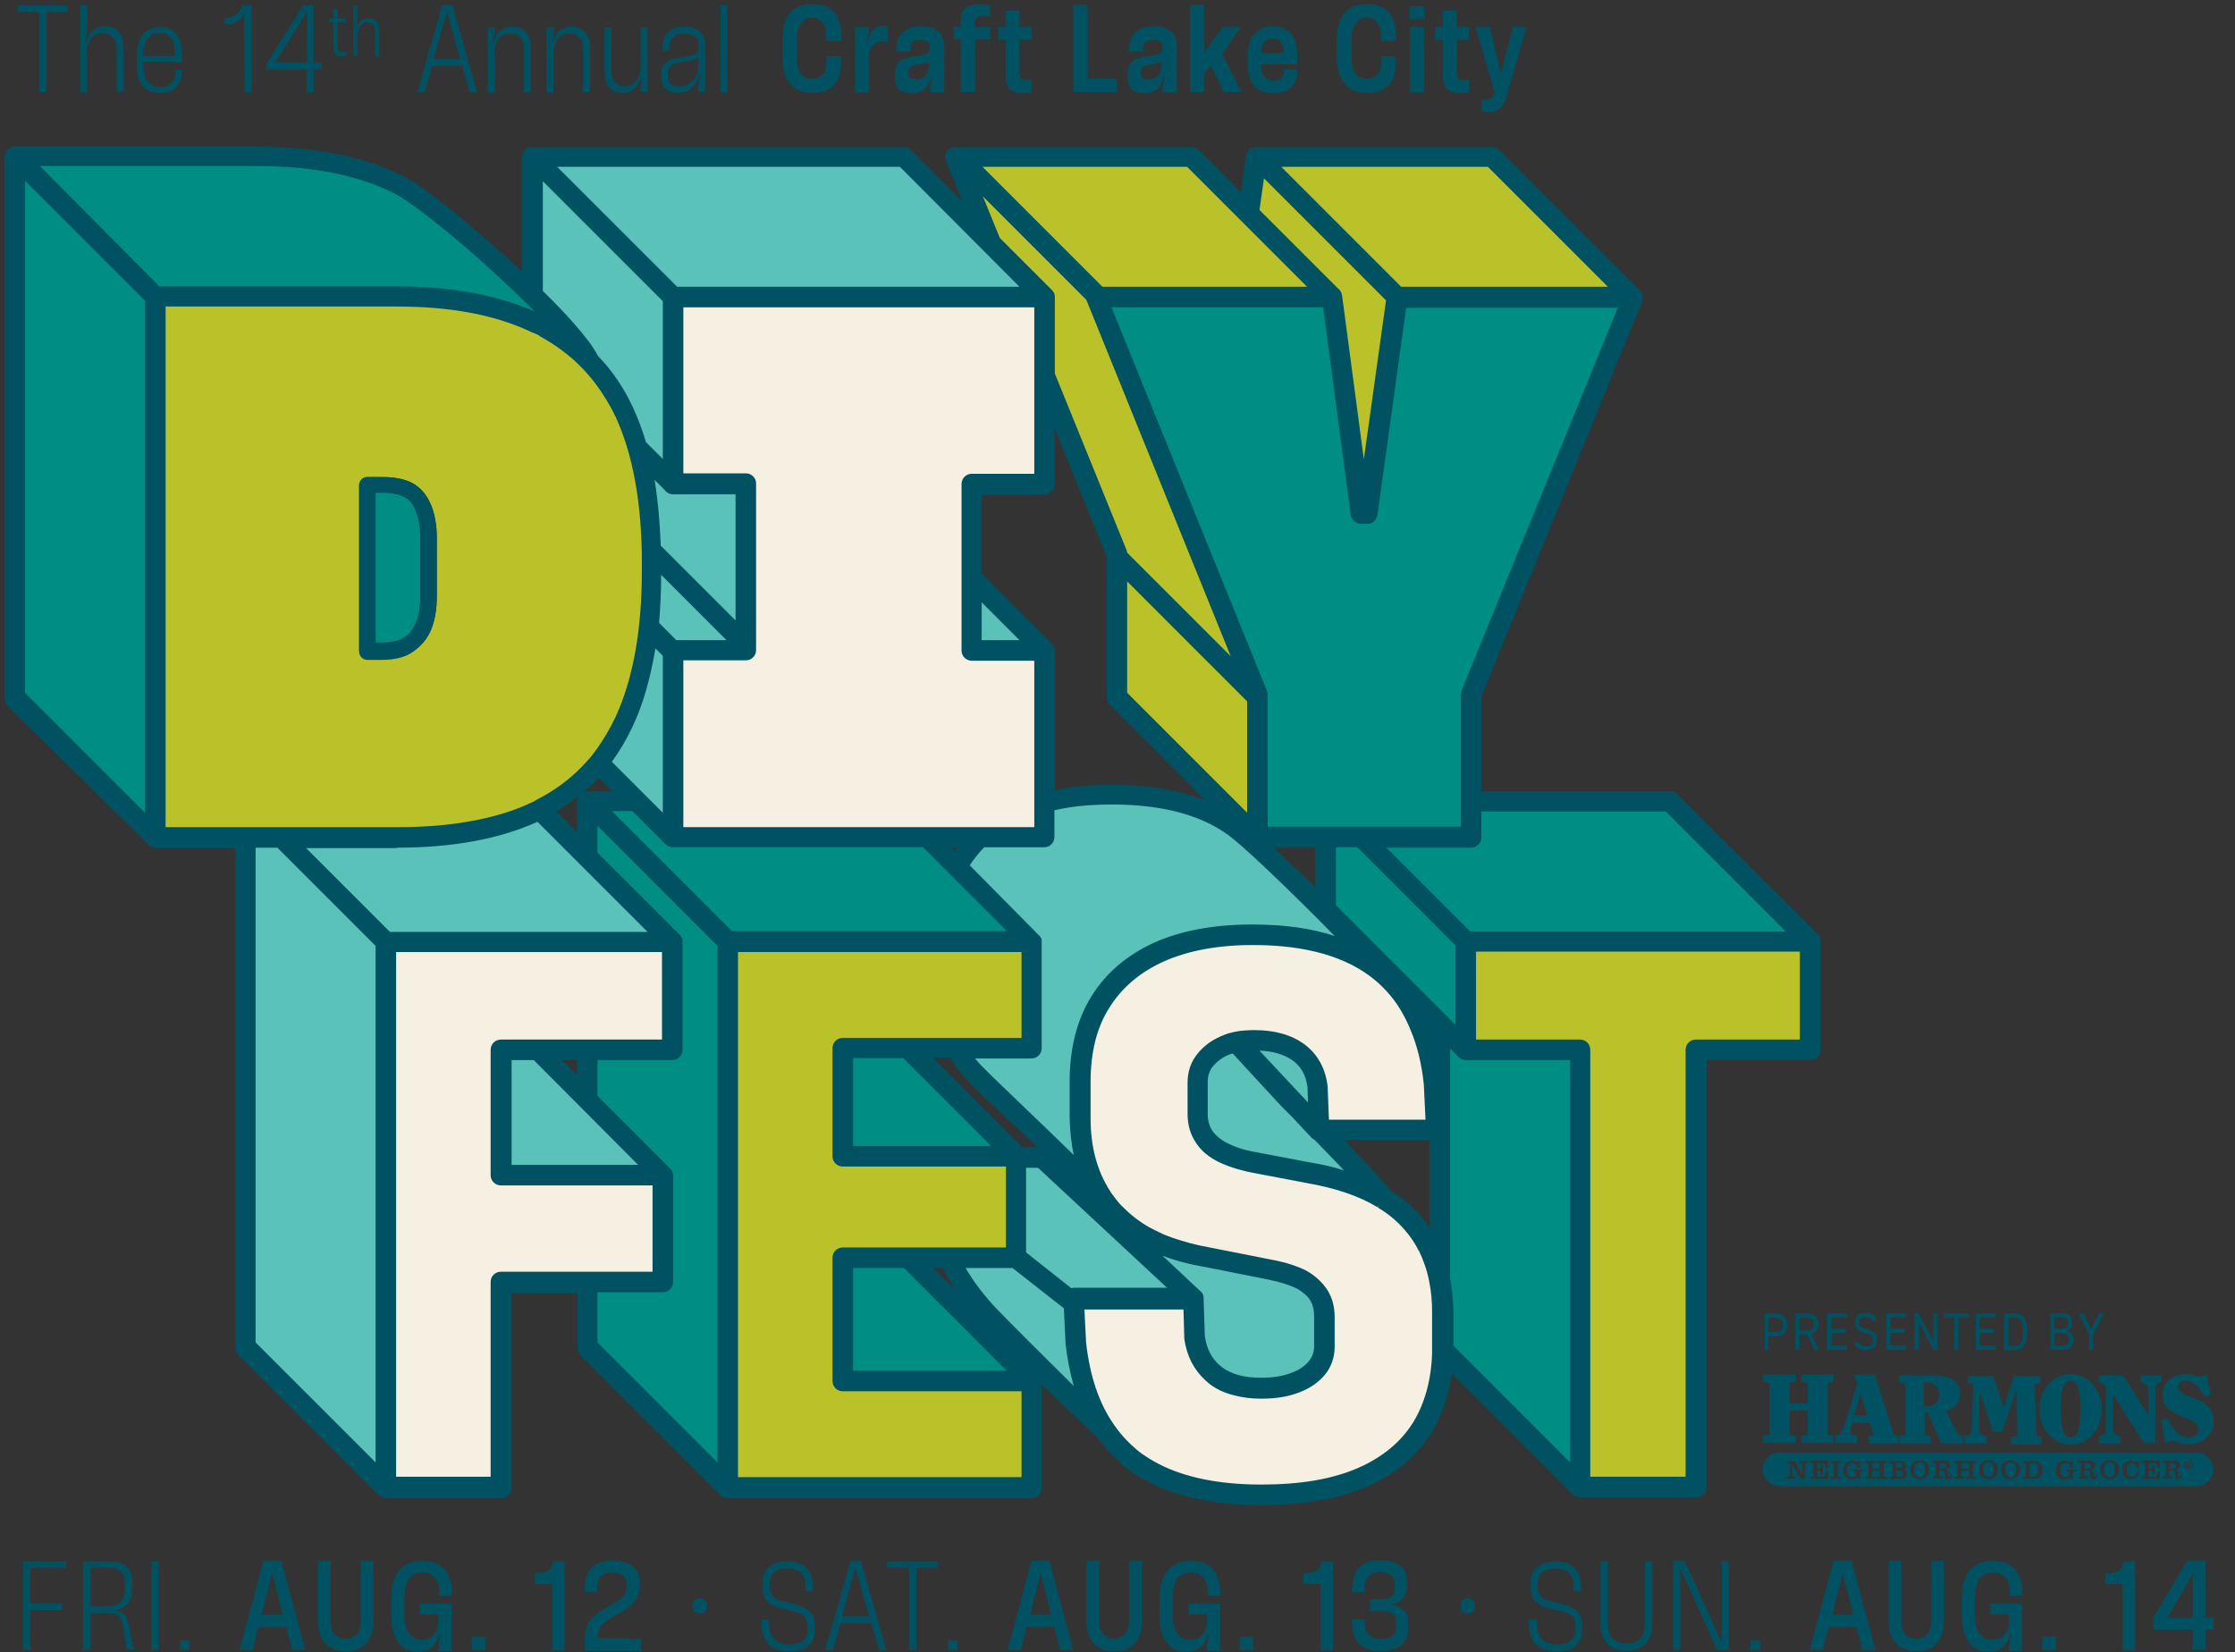
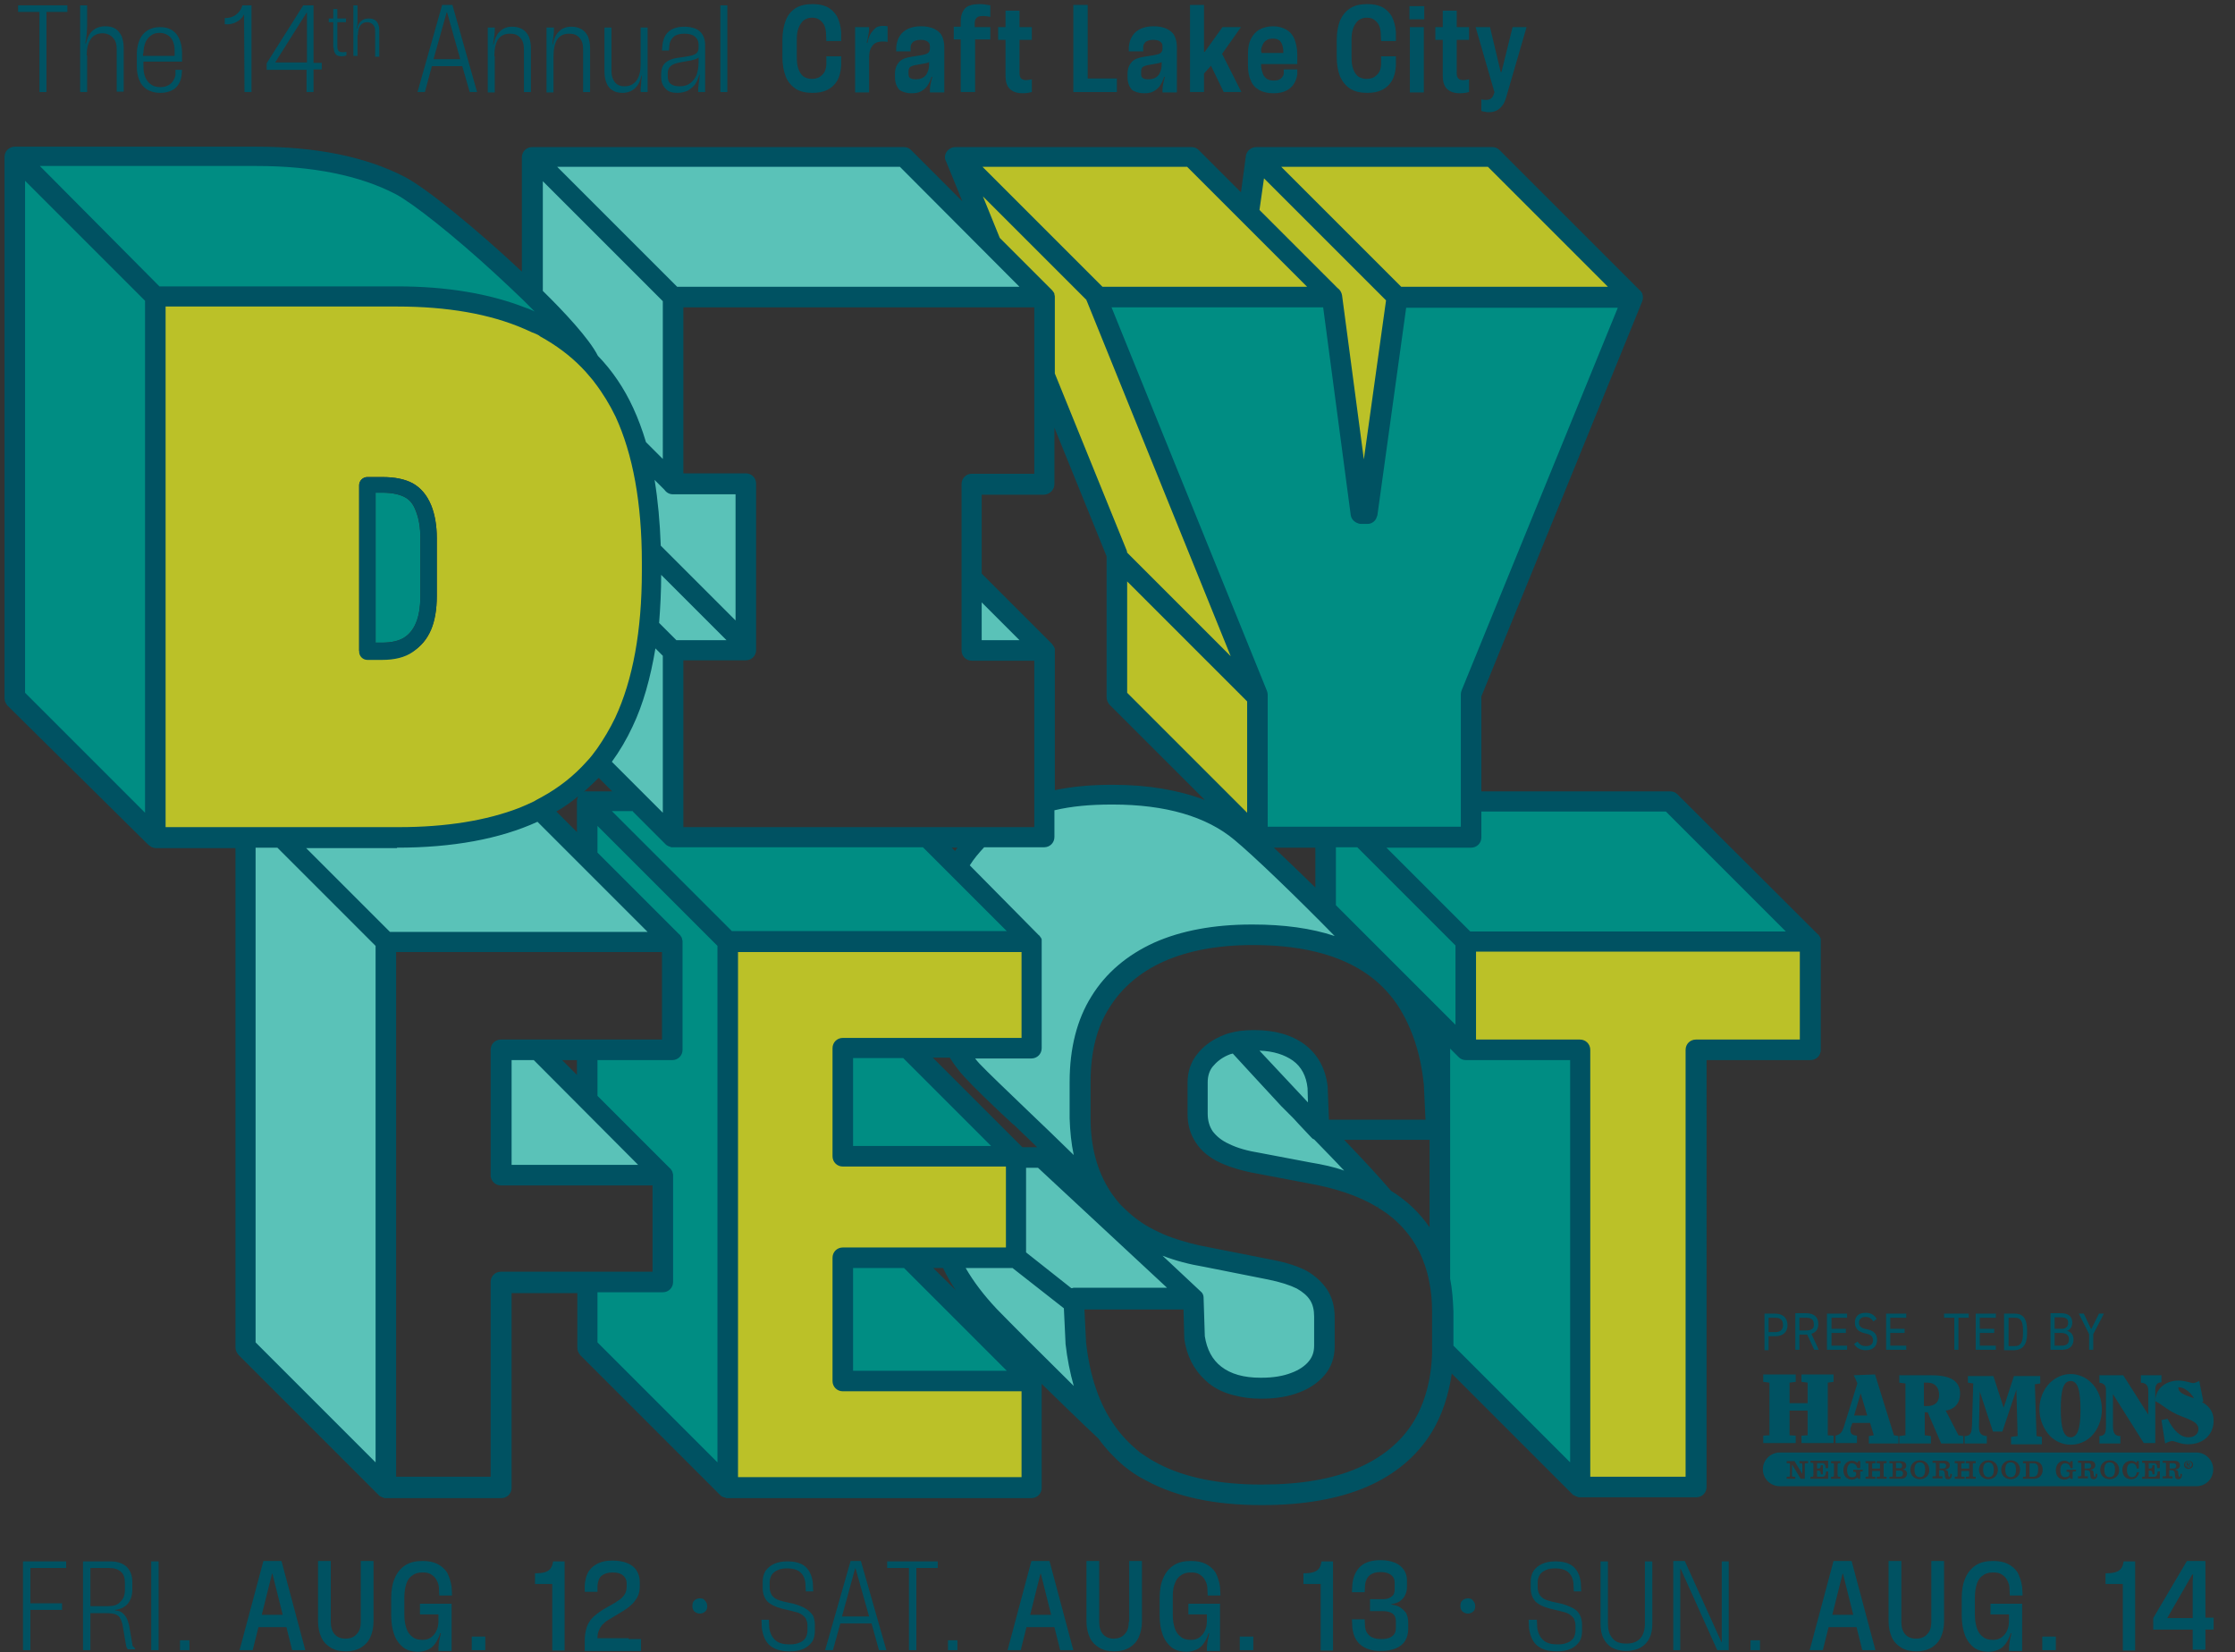
<svg xmlns="http://www.w3.org/2000/svg" version="1.1" id="Layer_1" x="0px" y="0px" viewBox="0 0 543.9 402.1" style="enable-background:new 0 0 543.9 402.1;" xml:space="preserve">
  <rect x="0" y="0" width="543.9" height="402.1" fill="#333333" stroke="none" />
  <style type="text/css">	.st0{fill:#5AC2B8;}	.st1{fill:#F6F0E2;}	.st2{fill:#008D83;}	.st3{fill:#BBC128;}	.st4{fill:#005262;}</style>
  <g>
    <path class="st0" d="M319.2,316.3c0.7,1.2,1.1,2.6,1.1,4.3v7.1c0,1.6-0.4,3-1.4,4.1c-1,1.2-2.5,2.2-4.4,2.9  c-2.1,0.8-4.6,1.2-7.5,1.2h-0.3c-4.1,0-7.4-0.9-9.8-2.8c-2.3-1.8-3.7-4.3-4.2-7.7l-0.3-9.4c0-0.6-0.3-1-0.6-1.4l0,0l-11.2-10.4  c3.7,1.7,7.9,3,12.6,3.8l15.6,3.1c3.1,0.6,5.5,1.4,7.1,2.3C317.3,314.1,318.5,315.1,319.2,316.3z M235.4,210.7l17.1,17.1  c0.1,0.1,0.2,0.3,0.3,0.4c0,0,0,0.1,0.1,0.1c0.1,0.3,0.2,0.6,0.2,0.9V255c0,1.1-0.9,2-2,2h-14.7c0.5,0.7,1.1,1.4,1.7,2.1  c2,2.2,6.4,6.4,11.5,11.3c4,3.8,8.5,8.1,12.6,12.2c-0.8-3.2-1.3-6.7-1.3-10.5v-8.9c0-8,1.8-14.9,5.2-20.5  c3.5-5.6,8.6-9.9,15.1-12.9c6.4-2.9,14.3-4.4,23.5-4.4h0.3c8.3,0,15.6,1.2,21.7,3.5c-9.6-9.9-21.1-20.9-25.9-25  c-6.9-5.8-17-8.7-29.9-8.7h-0.3c-5.3,0-10.1,0.5-14.4,1.5v6.9c0,1.1-0.9,2-2,2h-14.8C237.8,207.3,236.5,208.9,235.4,210.7z   M298.8,256.4c-1.7,0.7-3,1.7-3.9,2.9c-0.9,1.1-1.3,2.5-1.3,4.1v7.6c0,1.8,0.4,3.3,1.3,4.5c0.9,1.3,2.3,2.4,4.2,3.3  c2,1,4.6,1.7,7.7,2.2l12.1,2.3c3.7,0.6,7.1,1.5,10.3,2.5c-2.5-2.6-5.3-5.6-8.7-9.1c0,0,0,0,0,0c-0.1-0.1-0.3-0.1-0.4-0.2  c0,0,0,0-0.1-0.1c-0.1-0.1-0.2-0.1-0.3-0.2c0,0,0,0,0,0c-1-1-2.4-2.6-4.2-4.5c-1.5-1.5-2.5-2.5-3-3c-5.5-6-9.4-10.2-12-13  C299.8,256,299.2,256.1,298.8,256.4z M259.7,326.8l-0.4-8.7l-12.8-10h-12.4c2,3.8,4.6,7.3,8.1,10.9c3.7,3.8,12,12.1,20.1,20  c-1.2-3.6-2.1-7.7-2.6-12C259.7,326.8,259.7,326.8,259.7,326.8z M274,303.5l-21.2-19.7h-3.6v21.3l11.4,9c0.2-0.1,0.4-0.1,0.6-0.1  h24.1L274,303.5C274,303.5,274,303.5,274,303.5z M318.8,269.7l-0.2-4.8c-0.4-3.2-1.6-5.5-3.8-7.1c-2.3-1.7-5.5-2.6-9.5-2.6h-0.1  l4.4,4.7c3,3.2,6,6.5,8.6,9.2C318.4,269.3,318.6,269.5,318.8,269.7z M61.8,205.8v121.2l30.2,30.2V230l-24.2-24.2H61.8z   M142.9,211.3l-2-2l-10-10c-9.1,4.3-20.7,6.4-34.3,6.4H73.3l21.4,21.4h46.2h2h2h13.8l-13.8-13.8L142.9,211.3z M142.9,270.5l-2-2  l-11-11h-6.1V284h17h2h2h11.5l-11.5-11.5L142.9,270.5z M160.4,139.1c0,4.4-0.2,8.7-0.6,12.7l4.5,4.5H178l-17.6-17.6V139.1z   M153.5,176.7c-1.5,3.2-3.2,6.1-5.2,8.7l7.6,7.6l2,2l2,2l1.9,1.9V197v-2v-2v-33.7l-2.6-2.6C158.1,164.3,156.1,171,153.5,176.7z   M145.1,86.9c3.4,3.6,6.3,7.9,8.5,12.7c1.2,2.6,2.2,5.3,3.1,8.3l5,5V73.1l-30.2-30.2v28C138.1,77.4,143.3,83.3,145.1,86.9z   M162.1,118.8l-3.6-3.6c1,5.4,1.6,11.3,1.8,17.7l19.2,19.2v-32.4h-15.7C163.1,119.8,162.4,119.4,162.1,118.8z M243.5,70.3h2.1h2.1  h1.5l-2.6-2.6l-3.6-3.6l-3.6-3.6l-20.3-20.3h-84.7l30.2,30.2H243.5z M238.4,145.4v10.9h10.9L238.4,145.4z" />
-     <path class="st1" d="M349.1,319.1v8.2c0,0.7,0,1.3-0.1,1.9c-0.3,6.6-1.8,12.2-4.6,16.8c-3.1,5-7.7,8.9-13.8,11.5  c-6.3,2.7-14.2,4-23.5,4h-0.3c-10.2,0-18.5-1.7-25.1-5c-0.8-0.4-1.6-0.9-2.4-1.3c-1.1-0.7-2.2-1.4-3.1-2.2c-2.1-1.7-3.9-3.7-5.5-6  c-3.7-5.3-6.1-12.1-7-20.5l-0.4-8.6h25.1l0.3,7.6c0,0.1,0,0.1,0,0.2c0.6,4.1,2.2,7.3,4.9,9.7c0.3,0.2,0.5,0.5,0.8,0.7  c1.7,1.3,3.7,2.3,6.1,2.9c1.9,0.5,3.9,0.7,6.2,0.7h0.3c3.4,0,6.4-0.5,8.9-1.4c2.6-1,4.7-2.4,6.1-4.1c1.5-1.8,2.3-4.1,2.3-6.6v-7.1  c0-2.5-0.6-4.6-1.7-6.4c-1.1-1.8-2.7-3.2-4.8-4.4c-2-1.1-4.7-2-8.2-2.7l-15.7-3.1c-3.1-0.5-5.9-1.3-8.5-2.2  c-1.1-0.4-2.2-0.8-3.2-1.3c-0.9-0.4-1.8-0.9-2.7-1.4c-2.5-1.4-4.7-3.1-6.6-5c-0.2-0.2-0.5-0.5-0.7-0.7c-0.3-0.4-0.6-0.7-0.9-1.1  c-0.6-0.7-1.1-1.4-1.6-2.2c-3.2-4.9-4.8-10.9-4.8-17.9v-8.9c0-7.3,1.6-13.5,4.6-18.4c3.1-4.9,7.6-8.7,13.4-11.3  c5.9-2.7,13.3-4,21.8-4h0.3c13,0,23,2.9,29.9,8.7c2.7,2.2,4.9,5,6.8,8.1c0.4,0.6,0.7,1.3,1,1.9c0.3,0.7,0.6,1.3,0.9,2  c1.7,4,2.8,8.6,3.3,13.7l0.4,9.1h-22.2h-2.3l0-0.4l-0.1-3l-0.2-4.9c0-0.1,0-0.1,0-0.2c-0.5-4.3-2.3-7.6-5.4-9.9  c-3-2.2-7-3.4-11.9-3.4h-0.5c-1.1,0-2.1,0.1-3.1,0.2c-0.8,0.1-1.6,0.3-2.3,0.5c0,0,0,0,0,0c-0.7,0.2-1.4,0.4-2.1,0.7  c-0.1,0-0.2,0.1-0.2,0.1c-2.3,1-4.1,2.4-5.5,4.1c-1.4,1.8-2.2,4-2.2,6.6v7.6c0,2.6,0.7,4.9,2,6.8c1.3,1.9,3.2,3.4,5.7,4.6  c2.3,1.1,5.3,2,8.7,2.5l12.1,2.3c7,1.2,12.9,3.2,17.5,5.9c0,0,0.1,0,0.1,0.1c2.6,1.6,4.9,3.5,6.7,5.6c1.3,1.5,2.5,3.2,3.4,4.9  c0,0.1,0.1,0.1,0.1,0.2c1.2,2.3,2,4.9,2.6,7.6C348.9,314,349.1,316.5,349.1,319.1z M142.9,231.2h-2h-6.7h-29.4h-8.9v101.4v14.7  v12.6h0.3h23.7V312c0-1.1,0.9-2,2-2h19h2h2h14.4v-21.9V288h-14.4h-2h-2h-17.9h-1.2c-1,0-1.9-0.8-2-1.8c0-0.1,0-0.1,0-0.2v-30.5  c0-1.1,0.9-2,2-2h0.5h6.4h2.8h9.3h2h2h16.7v-22.2v-0.1h-16.7H142.9z M247.3,74.3h-2.2h-0.1h-9.3h-70v41.5h15.7c1.1,0,2,0.9,2,2  v40.5c0,1.1-0.9,2-2,2h-15.7V193v2v2v3.5v1.2h2h4.4h48.6h2.8h2.8h11.3h3.1h3.5h7.8v-3.7V196v-2.1v-32.4v-1.2h-2h-4.4h-9.3  c-1.1,0-2-0.9-2-2v-16.9v-2.8v-2.8v-17.9c0-1.1,0.9-2,2-2h15.7V91.7v-5.3V81v-6.3v-0.5h-2.7H247.3z" />
    <path class="st2" d="M356.7,257.5h25.8v99.6l-29.5-29.5c0-0.1,0-0.2,0-0.3v-8.2c0-2.8-0.3-5.4-0.7-7.9V254l2.9,2.9  C355.7,257.3,356.2,257.5,356.7,257.5z M360,203.8c0,1.1-0.9,2-2,2h-21.8l21.4,21.4h78.2L405.6,197H360V203.8z M354.7,230  l-24.2-24.2h-5.9v14.8l22.3,22.3l0,0l7.8,7.8V230z M144.9,207.7l20.1,20.1c0.1,0.1,0.2,0.3,0.3,0.4c0,0,0,0.1,0.1,0.1  c0.1,0.1,0.1,0.3,0.2,0.4c0,0,0,0,0,0c0,0.1,0,0.3,0,0.4v26.3c0,1.1-0.9,2-2,2h-18.7v9.3l17.8,17.8c0.1,0.1,0.2,0.3,0.3,0.4  c0,0,0,0.1,0.1,0.1c0.1,0.1,0.1,0.3,0.2,0.5c0,0,0,0,0,0c0,0.1,0,0.3,0,0.4v26c0,1.1-0.9,2-2,2h-16.4v12.9l30.2,30.2V230  l-30.2-30.2V207.7z M220.1,257h-13v22.4h35.4L220.1,257z M207.1,308.1v26h39.1l-26-26H207.1z M231.9,212.9l-1.5-1.5l-5.7-5.7h-61h0  c0,0,0,0,0,0c-0.1,0-0.3,0-0.4,0c-0.1,0-0.1,0-0.2-0.1c-0.1,0-0.1,0-0.2,0c-0.1,0-0.2-0.1-0.2-0.1c0,0-0.1,0-0.1-0.1  c-0.1-0.1-0.2-0.2-0.3-0.2l-8.2-8.2h-6.5l30.2,30.2h48.9h2h2h15.4l-12.8-12.8L231.9,212.9z M98.5,121c-1.3-0.7-3.1-1.1-5.5-1.1  h-1.6v36.5h1.6c2.2,0,4-0.4,5.3-1.2c1.3-0.8,2.2-2,2.9-3.5c0.7-1.6,1.1-3.9,1.1-6.6V131c0-2.7-0.4-4.9-1.1-6.6  C100.6,122.7,99.7,121.6,98.5,121z M5.6,168.8L35.8,199v-126L5.6,42.8V168.8z M129.6,74.6c-0.6-0.6-1.3-1.3-2-2  c-2.1-2-4.4-4.2-6.8-6.4C110.7,57,100.7,49,96.4,46.8c-8.8-4.5-20.3-6.9-34-6.9h-54l30.2,30.2h58c12,0,22.4,1.7,31,5.1  c0.7,0.3,1.3,0.5,2,0.8c0.7,0.3,1.3,0.6,2,0.9c0.3,0.1,0.5,0.2,0.8,0.4c-0.2-0.3-0.5-0.5-0.8-0.8C131,75.9,130.3,75.3,129.6,74.6z   M326.5,201.8h2.8h2.8H356V197v-2v-2v-24c0-0.3,0-0.5,0.1-0.8l36.3-89.2l1.6-4l0.3-0.8h-2.5h-50.2l-6.7,48.5l-0.3,2.4  c0,0.2-0.1,0.4-0.2,0.6c-0.2,0.5-0.7,0.8-1.1,1c-0.2,0.1-0.4,0.1-0.6,0.1h-1.5c-0.3,0-0.6-0.1-0.9-0.2c-0.6-0.3-1-0.8-1.1-1.5  l-6.8-50.9h-52.7l38.1,94c0.1,0.2,0.1,0.5,0.1,0.7v19.2v7.9v5.7h0.6h12.1h2h2H326.5z" />
    <path class="st3" d="M230.7,231.2H249v0.1V253h-15.1h-2.2h-2.2h-7.8h-2.8h-2.8h-11c-1.1,0-2,0.9-2,2v26.3c0,1.1,0.9,2,2,2h10.3h9.8  h2h4.2h13.9v0.3v0.2v20.3h-12.9h-2.1h-2.1h-6.2h-2.8h-2.8h-11.2c-1.1,0-2,0.9-2,2v30c0,1.1,0.9,2,2,2h34.2h6h3.7v0.8v21.1h-60.2h-6  h-3.7v-0.8V231.2h3.2h2.2h42.3h2H230.7z M390.5,231.2h-2.7h-29.1v22.4h25.8c1.1,0,2,0.9,2,2v6.9v49.7v47.7h0.1h24.1V255.5  c0-1.1,0.9-2,2-2h25.8v-22.3v-0.1H390.5z M264.9,73c0-0.1-0.1-0.2-0.1-0.3l-27-27l5.1,12.5l12.6,12.6c0.1,0.1,0.2,0.2,0.3,0.4  c0,0,0,0.1,0.1,0.1c0.1,0.1,0.1,0.2,0.1,0.4c0,0,0,0.1,0,0.1c0,0.1,0.1,0.3,0.1,0.5v18.6l17.5,43.2c0.1,0.2,0.1,0.4,0.1,0.6  l27.1,27.1L264.9,73z M237.9,40.1l30.2,30.2h51.2l-30.2-30.2H237.9z M273.8,168.8L304,199v-28.5l-30.2-30.2V168.8z M362.3,40.1  h-51.7l30.2,30.2h51.7L362.3,40.1z M306,51.3l19.2,19.2c0.5,0.3,0.9,0.8,1,1.5l5.8,43.5l5.9-42.6l-30.6-30.6L306,51.3z M150,101.2  c4.2,9.1,6.4,21.1,6.4,35.7v2.1c0,14.6-2.2,26.7-6.6,35.9c-1.3,2.7-2.8,5.3-4.5,7.6c-0.4,0.5-0.8,1.1-1.2,1.6  c-0.4,0.5-0.9,1-1.3,1.5c-3.2,3.5-6.9,6.5-11.2,8.8c-0.4,0.2-0.9,0.5-1.3,0.7c-0.2,0.1-0.4,0.2-0.5,0.3c-1.2,0.6-2.4,1.1-3.7,1.6  c-8.1,3.2-18,4.8-29.5,4.8H69.3h-2.8h-2.8h-1.9h-2h-2H41.1h-1.3v-1.9v-4.4V74.1h56.9c12.2,0,22.6,1.8,31,5.5c0.7,0.3,1.3,0.6,2,0.9  c0.3,0.2,0.7,0.3,1,0.5c0.4,0.2,0.7,0.4,1,0.6c3.8,2.1,7.2,4.6,10.2,7.7c0.6,0.7,1.2,1.4,1.8,2.1c0.4,0.5,0.9,1,1.3,1.6  C146.9,95.4,148.6,98.2,150,101.2z M87.5,158.4c0,1.1,0.9,2,2,2h3.6c3,0,5.5-0.6,7.4-1.9c2-1.2,3.5-3,4.4-5.3  c0.9-2.1,1.4-4.9,1.4-8.2V131c0-3.2-0.5-5.9-1.4-8.1c-1-2.4-2.5-4.2-4.5-5.3c-1.9-1-4.3-1.5-7.4-1.5h-3.6c-1.1,0-2,0.9-2,2V158.4z" />
  </g>
  <g>
    <path class="st4" d="M193.6,21.6c1.1,0.7,2.5,1,4.1,1h0c1.4,0,2.6-0.2,3.6-0.7c1-0.5,1.8-1.2,2.4-2.2c0.6-1,0.9-2.2,1-3.7l0-2.3  h-3.6l0,2.1c-0.1,1.1-0.4,1.9-1.1,2.5c-0.6,0.6-1.4,0.9-2.4,0.9h0c-0.8,0-1.5-0.2-2.1-0.6c-0.5-0.4-0.9-1-1.2-1.8  c-0.3-0.8-0.4-1.8-0.4-3v-4c0-1.2,0.1-2.1,0.4-2.9c0.3-0.8,0.7-1.4,1.2-1.9c0.6-0.4,1.2-0.7,2.1-0.7h0c1,0,1.7,0.3,2.3,0.9  c0.6,0.6,1,1.4,1.1,2.6l0.1,2.2h3.6l0-2.2c-0.1-1.5-0.5-2.8-1-3.8c-0.6-1-1.4-1.8-2.4-2.3c-1-0.5-2.2-0.7-3.6-0.7h0  c-1.6,0-3,0.3-4.1,1c-1.1,0.7-1.9,1.7-2.4,3c-0.5,1.3-0.8,2.9-0.8,4.8v4c0,1.9,0.3,3.5,0.8,4.8C191.7,19.9,192.6,20.9,193.6,21.6z" />
    <path class="st4" d="M363.6,22.7c0,0.1-0.1,0.2-0.1,0.3c-0.2,0.5-0.4,0.8-0.7,1c-0.3,0.2-0.7,0.3-1.1,0.3c-0.2,0-0.4,0-0.6,0  c-0.2,0-0.4-0.1-0.6-0.1V27c0.3,0.1,0.6,0.2,0.9,0.2c0.3,0.1,0.6,0.1,0.9,0.1c0.7,0,1.3-0.1,1.9-0.4c0.6-0.3,1-0.7,1.4-1.2  c0.4-0.5,0.7-1.2,0.9-1.9l5-17.2h-3.4l-2.7,10.9h-0.2l-2.6-10.9h-3.5l4.6,15.9C363.7,22.5,363.6,22.6,363.6,22.7z" />
    <path class="st4" d="M306.4,21.9c0.9,0.5,2.1,0.8,3.4,0.8h0.1c1.7,0,3-0.4,4-1.2c1-0.8,1.6-2,1.8-3.4l0-1.2h-3.3l0,1.1  c-0.1,0.5-0.4,0.9-0.8,1.2c-0.4,0.3-0.9,0.4-1.6,0.4h-0.1c-0.6,0-1.1-0.1-1.6-0.4c-0.4-0.3-0.8-0.7-1-1.3c-0.2-0.6-0.4-1.2-0.4-2  v-0.3h8.8l0-2.3c0-1.5-0.3-2.8-0.7-3.8c-0.4-1-1.1-1.8-2-2.3c-0.9-0.5-1.9-0.8-3.2-0.8h0c-1.3,0-2.4,0.3-3.3,0.8  c-0.9,0.5-1.6,1.3-2.1,2.3c-0.5,1-0.7,2.2-0.7,3.7v2.7c0,1.4,0.2,2.7,0.7,3.7C304.7,20.5,305.4,21.3,306.4,21.9z M307.2,11.1  c0.2-0.6,0.5-1,1-1.3c0.4-0.3,1-0.4,1.6-0.4c0.8,0,1.4,0.2,1.8,0.7c0.4,0.5,0.6,1.2,0.7,2.1l0,0.7h-5.3  C306.8,12.3,306.9,11.7,307.2,11.1z" />
    <path class="st4" d="M164.8,22.6L164.8,22.6c1,0,1.8-0.2,2.5-0.5c0.7-0.4,1.3-0.9,1.8-1.5c0.5-0.7,0.8-1.5,1.1-2.4h0.1  c-0.1,1-0.2,1.9-0.3,2.4c-0.1,0.6-0.1,1.2-0.1,1.7v0.1h1.7V11c0-1-0.2-1.8-0.6-2.5c-0.4-0.7-1-1.2-1.7-1.5s-1.7-0.5-2.7-0.5h-0.1  c-1.1,0-2,0.2-2.7,0.5c-0.7,0.3-1.3,0.8-1.8,1.5c-0.4,0.7-0.7,1.5-0.8,2.5l-0.1,1.3h1.7l0.1-1.3c0.1-0.9,0.5-1.6,1.1-2.1  c0.6-0.5,1.5-0.7,2.5-0.7h0.1c1,0,1.9,0.2,2.5,0.7c0.6,0.5,0.9,1.1,0.9,1.9v0.8v0.1c0,0.4-0.1,0.7-0.3,1c-0.2,0.3-0.5,0.5-0.8,0.6  c-0.4,0.2-0.9,0.3-1.5,0.4l-2.6,0.4c-1.4,0.2-2.4,0.7-3,1.3c-0.6,0.6-0.9,1.5-0.9,2.5v0.9c0,1.2,0.4,2.1,1.1,2.8  C162.6,22.3,163.5,22.6,164.8,22.6z M162.5,17.8c0-0.7,0.2-1.3,0.7-1.7c0.4-0.4,1.2-0.7,2.2-0.9l2.2-0.4c0.8-0.1,1.4-0.3,1.9-0.5  c0.2-0.1,0.4-0.2,0.5-0.3v1v0.3c0,1.1-0.2,2.1-0.5,3c-0.4,0.8-0.9,1.5-1.6,2c-0.7,0.5-1.5,0.7-2.5,0.7h-0.1c-0.9,0-1.6-0.2-2.1-0.6  c-0.5-0.4-0.7-1-0.7-1.8V17.8z" />
    <rect x="343" y="1.5" class="st4" width="3.6" height="3.2" />
    <path class="st4" d="M328.6,21.6c1.1,0.7,2.5,1,4.1,1h0c1.4,0,2.6-0.2,3.6-0.7c1-0.5,1.8-1.2,2.4-2.2c0.6-1,0.9-2.2,1-3.7l0-2.3  h-3.6l0,2.1c-0.1,1.1-0.4,1.9-1.1,2.5c-0.6,0.6-1.4,0.9-2.4,0.9h0c-0.8,0-1.5-0.2-2.1-0.6c-0.5-0.4-0.9-1-1.2-1.8  c-0.3-0.8-0.4-1.8-0.4-3v-4c0-1.2,0.1-2.1,0.4-2.9c0.3-0.8,0.7-1.4,1.2-1.9c0.6-0.4,1.2-0.7,2.1-0.7h0c1,0,1.7,0.3,2.3,0.9  c0.6,0.6,1,1.4,1.1,2.6l0.1,2.2h3.6l0-2.2c-0.1-1.5-0.5-2.8-1-3.8c-0.6-1-1.4-1.8-2.4-2.3c-1-0.5-2.2-0.7-3.6-0.7h0  c-1.6,0-3,0.3-4.1,1c-1.1,0.7-1.9,1.7-2.5,3c-0.5,1.3-0.8,2.9-0.8,4.8v4c0,1.9,0.3,3.5,0.8,4.8C326.7,19.9,327.5,20.9,328.6,21.6z" />
    <polygon class="st4" points="293,17.9 294.7,16 297.8,22.4 302.1,22.4 297.4,13.1 302,6.6 297.5,6.6 293.2,12.6 293,12.6 293,1.2   289.6,1.2 289.6,22.4 293,22.4  " />
    <rect x="343.1" y="6.6" class="st4" width="3.4" height="15.9" />
    <path class="st4" d="M351.1,18.4c0,1.4,0.3,2.5,1,3.2c0.7,0.7,1.7,1.1,3.2,1.1c0.7,0,1.5-0.1,2.2-0.3v-3.1c-0.5,0.1-1,0.2-1.3,0.2  c-0.6,0-1-0.1-1.3-0.4c-0.3-0.3-0.4-0.7-0.4-1.4v-8h3V6.6h-3v-4h-3.4v4h-1.8v3.1h1.8V18.4z" />
    <path class="st4" d="M538.6,357.6c0-2.2-1.8-4.1-4.1-4.1H433.1c-2.2,0-4.1,1.8-4.1,4.1c0,2.2,1.8,4.1,4.1,4.1h101.4  C536.8,361.7,538.6,359.9,538.6,357.6z M439.9,356.1h-0.4c-0.2,0-0.3,0.1-0.3,0.2v3.6h-1l-2.1-3.5h0v2.7c0,0.2,0.1,0.3,0.3,0.3h0.5  v0.5h-2.1v-0.5h0.5c0.2,0,0.3-0.1,0.3-0.3v-2.8c0-0.2-0.1-0.2-0.3-0.2h-0.5v-0.5h1.9l1.9,3.1h0v-2.3c0-0.2-0.1-0.3-0.3-0.3h-0.4  v-0.5h2.1V356.1z M444.8,357.3h-0.5c-0.1-0.9-0.2-1.2-1-1.2h-1.1v1.3h0.3c0.4,0,0.6-0.2,0.6-0.7v-0.1h0.5v2.2h-0.5v-0.2  c0-0.5-0.2-0.7-0.6-0.7h-0.3v1.5h1.3c0.6,0,0.8-0.4,0.9-1.3h0.5v1.8h-4.3v-0.5h0.4c0.2,0,0.3-0.1,0.3-0.5v-2.5  c0-0.3-0.1-0.4-0.4-0.4h-0.3v-0.5h4.3V357.3z M447.9,356.1h-0.3c-0.2,0-0.4,0.1-0.4,0.3v2.7c0,0.2,0.1,0.3,0.3,0.3h0.4v0.5h-2.3  v-0.5h0.3c0.3,0,0.4-0.1,0.4-0.2v-2.8c0-0.2-0.1-0.3-0.3-0.3h-0.4v-0.5h2.3V356.1z M453.3,358.1H453c-0.3,0-0.3,0.1-0.3,0.3v1.5  h-0.5l-0.2-0.3c-0.4,0.3-0.9,0.5-1.3,0.5c-1.3,0-2.1-0.9-2.1-2.3c0-1.3,0.8-2.3,2.1-2.3c0.5,0,0.9,0.2,1.3,0.5l0.2-0.4h0.5v1.7H452  c-0.2-0.6-0.5-1.2-1.4-1.2c-0.7,0-1.1,0.8-1.1,1.7c0,1,0.3,1.7,1.2,1.7c0.7,0,1-0.3,1-0.8v-0.2c0-0.2-0.2-0.3-0.3-0.3H451v-0.5h2.3  V358.1z M459.1,356.1h-0.4c-0.2,0-0.3,0.1-0.3,0.2v2.9c0,0.2,0.1,0.2,0.3,0.2h0.4v0.5h-2.4v-0.5h0.5c0.2,0,0.3-0.1,0.3-0.2v-1.2  h-1.9v1.2c0,0.2,0.1,0.2,0.3,0.2h0.5v0.5H454v-0.5h0.4c0.2,0,0.3-0.1,0.3-0.2v-2.9c0-0.2-0.1-0.2-0.3-0.2H454v-0.5h2.4v0.5h-0.5  c-0.2,0-0.3,0.1-0.3,0.2v1.1h1.9v-1.1c0-0.2-0.1-0.2-0.3-0.2h-0.5v-0.5h2.4V356.1z M462.6,359.9h-2.8v-0.5h0.5  c0.2,0,0.3-0.1,0.3-0.2v-2.9c0-0.2-0.1-0.2-0.3-0.2h-0.5v-0.5h2.4c1.3,0,1.7,0.4,1.7,1.1c0,0.6-0.4,0.9-0.9,0.9v0  c0.5,0.1,1.1,0.3,1.1,1.1C464,359.4,463.6,359.9,462.6,359.9z M467.2,360c-1.4,0-2.3-1-2.3-2.3c0-1.3,0.9-2.3,2.3-2.3  c1.4,0,2.3,1,2.3,2.3C469.6,359,468.6,360,467.2,360z M475,358.9c0,0.8-0.4,1.1-0.9,1.1c-0.6,0-0.8-0.3-0.8-0.9c0-1-0.2-1.3-1-1.3  h-0.4v1.3c0,0.2,0.1,0.2,0.3,0.2h0.5v0.5h-2.4v-0.5h0.5c0.2,0,0.3-0.1,0.3-0.2v-2.9c0-0.2-0.1-0.2-0.3-0.2h-0.5v-0.5h2.8  c0.9,0,1.4,0.4,1.4,1.1c0,0.7-0.6,1-1.2,1.1v0c0.7,0.1,0.8,0.4,0.8,0.9c0,0.7,0.2,0.8,0.3,0.8c0.2,0,0.2-0.1,0.2-0.5v-0.2h0.4  V358.9z M480.8,356.1h-0.4c-0.2,0-0.3,0.1-0.3,0.2v2.9c0,0.2,0.1,0.2,0.3,0.2h0.4v0.5h-2.4v-0.5h0.5c0.2,0,0.3-0.1,0.3-0.2v-1.2  h-1.9v1.2c0,0.2,0.1,0.2,0.3,0.2h0.5v0.5h-2.4v-0.5h0.4c0.2,0,0.3-0.1,0.3-0.2v-2.9c0-0.2-0.1-0.2-0.3-0.2h-0.4v-0.5h2.4v0.5h-0.5  c-0.2,0-0.3,0.1-0.3,0.2v1.1h1.9v-1.1c0-0.2-0.1-0.2-0.3-0.2h-0.5v-0.5h2.4V356.1z M483.9,360c-1.4,0-2.3-1-2.3-2.3  c0-1.3,0.9-2.3,2.3-2.3c1.4,0,2.3,1,2.3,2.3C486.2,359,485.3,360,483.9,360z M489.3,360c-1.4,0-2.3-1-2.3-2.3  c0-1.3,0.9-2.3,2.3-2.3c1.4,0,2.3,1,2.3,2.3C491.6,359,490.7,360,489.3,360z M494.9,359.9h-2.6v-0.5h0.4c0.2,0,0.3-0.1,0.3-0.2  v-2.9c0-0.2-0.1-0.2-0.3-0.2h-0.4v-0.5h2.6c1.3,0,2.2,0.7,2.2,2.1C497.1,359.1,496.2,359.9,494.9,359.9z M505,358.1h-0.3  c-0.3,0-0.3,0.1-0.3,0.3v1.5h-0.5l-0.2-0.3c-0.4,0.3-0.9,0.5-1.3,0.5c-1.3,0-2.1-0.9-2.1-2.3c0-1.3,0.8-2.3,2.1-2.3  c0.5,0,0.9,0.2,1.3,0.5l0.2-0.4h0.5v1.7h-0.5c-0.2-0.6-0.5-1.2-1.4-1.2c-0.7,0-1.1,0.8-1.1,1.7c0,1,0.3,1.7,1.2,1.7  c0.7,0,1-0.3,1-0.8v-0.2c0-0.2-0.2-0.3-0.3-0.3h-0.4v-0.5h2.3V358.1z M510.4,358.9c0,0.8-0.4,1.1-0.9,1.1c-0.6,0-0.8-0.3-0.8-0.9  c0-1-0.2-1.3-1-1.3h-0.4v1.3c0,0.2,0.1,0.2,0.3,0.2h0.5v0.5h-2.4v-0.5h0.5c0.2,0,0.3-0.1,0.3-0.2v-2.9c0-0.2-0.1-0.2-0.3-0.2h-0.5  v-0.5h2.8c0.9,0,1.4,0.4,1.4,1.1c0,0.7-0.6,1-1.2,1.1v0c0.7,0.1,0.8,0.4,0.8,0.9c0,0.7,0.2,0.8,0.3,0.8c0.2,0,0.2-0.1,0.2-0.5v-0.2  h0.4V358.9z M513.4,360c-1.4,0-2.3-1-2.3-2.3c0-1.3,0.9-2.3,2.3-2.3c1.4,0,2.3,1,2.3,2.3C515.8,359,514.8,360,513.4,360z   M518.6,360c-1.4,0-2.1-1-2.1-2.3c0-1.2,0.8-2.2,2.2-2.2c0.4,0,0.9,0.2,1.2,0.5l0.1-0.4h0.5v1.8h-0.5c-0.1-0.7-0.4-1.3-1.2-1.3  c-1,0-1.2,0.9-1.2,1.7c0,0.8,0.3,1.7,1.2,1.7c0.7,0,1.1-0.5,1.2-1.2h0.6C520.3,359.4,519.7,360,518.6,360z M525.4,357.3H525  c-0.1-0.9-0.2-1.2-1-1.2h-1.1v1.3h0.3c0.4,0,0.6-0.2,0.6-0.7v-0.1h0.5v2.2h-0.5v-0.2c0-0.5-0.2-0.7-0.6-0.7h-0.3v1.5h1.3  c0.6,0,0.8-0.4,0.9-1.3h0.5v1.8h-4.3v-0.5h0.4c0.2,0,0.3-0.1,0.3-0.5v-2.5c0-0.3-0.1-0.4-0.4-0.4h-0.3v-0.5h4.3V357.3z M531,358.9  c0,0.8-0.4,1.1-0.9,1.1c-0.6,0-0.8-0.3-0.8-0.9c0-1-0.2-1.3-1-1.3h-0.4v1.3c0,0.2,0.1,0.2,0.3,0.2h0.5v0.5h-2.4v-0.5h0.5  c0.2,0,0.3-0.1,0.3-0.2v-2.9c0-0.2-0.1-0.2-0.3-0.2h-0.5v-0.5h2.8c0.9,0,1.4,0.4,1.4,1.1c0,0.7-0.6,1-1.2,1.1v0  c0.7,0.1,0.8,0.4,0.8,0.9c0,0.7,0.2,0.8,0.3,0.8c0.2,0,0.2-0.1,0.2-0.5v-0.2h0.4V358.9z M532.6,357.5c-0.6,0-1.1-0.4-1.1-1  c0-0.6,0.5-1,1.1-1c0.6,0,1.1,0.4,1.1,1C533.7,357.1,533.1,357.5,532.6,357.5z" />
    <path class="st4" d="M221.8,22.7L221.8,22.7c0.9,0,1.6-0.1,2.2-0.4c0.6-0.3,1.1-0.7,1.6-1.3c0.4-0.6,0.8-1.3,1.1-2.3h0.2  c-0.3,0.9-0.4,1.6-0.5,2.1c-0.1,0.5-0.1,1-0.1,1.5v0.2h3.5v-11c0-1.1-0.2-2-0.6-2.8c-0.4-0.8-1.1-1.3-1.9-1.7  c-0.9-0.4-1.9-0.6-3.1-0.6h-0.1c-1.2,0-2.2,0.2-3.1,0.6c-0.8,0.4-1.5,0.9-2,1.7c-0.5,0.7-0.8,1.7-0.9,2.8l0,1h3.5l0-1  c0-0.6,0.3-1,0.6-1.3c0.4-0.3,1-0.5,1.8-0.5h0c0.7,0,1.3,0.1,1.7,0.4c0.4,0.3,0.6,0.6,0.6,1.1v0.6v0.1c0,0.3-0.1,0.5-0.2,0.7  c-0.1,0.2-0.4,0.4-0.6,0.5c-0.3,0.1-0.6,0.2-1.1,0.3l-2.5,0.4c-1.4,0.2-2.5,0.6-3.1,1.3c-0.6,0.7-1,1.6-1,2.8v0.9  c0,1.3,0.4,2.3,1.1,3.1C219.5,22.3,220.5,22.7,221.8,22.7z M221.1,17.3c0-0.4,0.1-0.7,0.4-1c0.3-0.2,0.8-0.4,1.5-0.5l1.7-0.3  c0.6-0.1,1.1-0.2,1.4-0.4v0.2v0.3c0,0.8-0.1,1.4-0.4,2c-0.2,0.6-0.6,1-1.1,1.3c-0.5,0.3-1.1,0.4-1.8,0.4h0c-0.6,0-1-0.1-1.3-0.3  c-0.3-0.2-0.4-0.5-0.4-1V17.3z" />
    <rect x="175.3" y="1.3" class="st4" width="1.7" height="21.1" />
    <path class="st4" d="M149.1,22c0.6,0.4,1.4,0.6,2.4,0.6h0c1.2,0,2.2-0.4,3-1.1c0.8-0.7,1.3-1.7,1.6-3.1h0.1  c-0.1,0.9-0.2,1.6-0.2,2.2c-0.1,0.6-0.1,1.1-0.1,1.6v0.2h1.7V6.7h-1.7v8.9c0,1.7-0.3,3-1,4c-0.7,0.9-1.6,1.4-2.9,1.4H152  c-0.7,0-1.2-0.1-1.7-0.4c-0.5-0.3-0.8-0.7-1.1-1.3c-0.3-0.6-0.4-1.3-0.4-2.2V6.7h-1.7v10.7c0,1.1,0.2,2.1,0.5,2.8  C147.9,21,148.4,21.6,149.1,22z" />
    <path class="st4" d="M532.6,355.6c-0.5,0-0.8,0.4-0.8,0.8c0,0.5,0.4,0.8,0.8,0.8c0.5,0,0.8-0.4,0.8-0.8  C533.4,356,533,355.6,532.6,355.6z M532.8,357.1l-0.3-0.5h-0.2v0.5h-0.2v-1.2h0.4c0.3,0,0.5,0.1,0.5,0.3c0,0.2-0.1,0.3-0.3,0.3  l0.3,0.5H532.8z" />
    <path class="st4" d="M233.8,22.4h3.5V9.6h3.7V6.6h-3.8V5.6c0-0.6,0.2-1,0.5-1.3c0.3-0.3,0.8-0.4,1.6-0.4c0.6,0,1.1,0.1,1.7,0.2V1.3  c-1-0.2-1.8-0.3-2.6-0.3c-1.6,0-2.8,0.3-3.5,1c-0.7,0.7-1.1,1.8-1.1,3.2v1.3h-1.7v3.1h1.7L233.8,22.4z" />
    <path class="st4" d="M244.7,18.4c0,1.4,0.3,2.5,1,3.2c0.7,0.7,1.7,1.1,3.2,1.1c0.7,0,1.5-0.1,2.2-0.3v-3.1c-0.5,0.1-1,0.2-1.3,0.2  c-0.6,0-1-0.1-1.3-0.4c-0.3-0.3-0.4-0.7-0.4-1.4v-8h3V6.6h-3v-4h-3.4v4h-1.8v3.1h1.8V18.4z" />
    <path class="st4" d="M278.4,22.7L278.4,22.7c0.9,0,1.6-0.1,2.2-0.4c0.6-0.3,1.1-0.7,1.6-1.3c0.4-0.6,0.8-1.3,1.1-2.3h0.2  c-0.3,0.9-0.4,1.6-0.5,2.1c-0.1,0.5-0.1,1-0.1,1.5v0.2h3.5v-11c0-1.1-0.2-2-0.6-2.8c-0.4-0.8-1.1-1.3-1.9-1.7  c-0.9-0.4-1.9-0.6-3.1-0.6h-0.1c-1.2,0-2.2,0.2-3.1,0.6c-0.8,0.4-1.5,0.9-2,1.7c-0.5,0.7-0.8,1.7-0.9,2.8l0,1h3.5l0-1  c0-0.6,0.3-1,0.6-1.3c0.4-0.3,1-0.5,1.8-0.5h0c0.7,0,1.3,0.1,1.7,0.4c0.4,0.3,0.6,0.6,0.6,1.1v0.6v0.1c0,0.3-0.1,0.5-0.2,0.7  c-0.1,0.2-0.4,0.4-0.6,0.5c-0.3,0.1-0.6,0.2-1.1,0.3l-2.5,0.4c-1.4,0.2-2.5,0.6-3.1,1.3c-0.6,0.7-1,1.6-1,2.8v0.9  c0,1.3,0.4,2.3,1.1,3.1C276.1,22.3,277.1,22.7,278.4,22.7z M277.7,17.3c0-0.4,0.1-0.7,0.4-1c0.3-0.2,0.8-0.4,1.5-0.5l1.7-0.3  c0.6-0.1,1.1-0.2,1.4-0.4v0.2v0.3c0,0.8-0.1,1.4-0.4,2c-0.2,0.6-0.6,1-1.1,1.3c-0.5,0.3-1.1,0.4-1.8,0.4h0c-0.6,0-1-0.1-1.3-0.3  c-0.3-0.2-0.4-0.5-0.4-1V17.3z" />
    <polygon class="st4" points="271.8,19.1 264.7,19.1 264.7,1.2 261.2,1.2 261.2,22.4 271.8,22.4  " />
    <path class="st4" d="M211.5,14.2c0-1,0.1-1.8,0.4-2.4c0.3-0.6,0.6-1,1.1-1.3c0.5-0.3,1.2-0.4,1.9-0.4c0.3,0,0.7,0,1.1,0.1V6.4  c-0.4-0.1-0.7-0.1-1.1-0.1c-0.6,0-1.2,0.1-1.7,0.4C212.8,7,212.4,7.5,212,8c-0.4,0.6-0.7,1.4-0.9,2.4h-0.2c0-0.1,0.1-0.2,0.1-0.4  c0-0.1,0.1-0.2,0.1-0.3c0.1-0.6,0.2-1.2,0.3-1.6c0.1-0.4,0.1-0.9,0.1-1.4V6.6h-3.4v15.9h3.4V14.2z" />
    <path class="st4" d="M470,394.7c0,1.3-0.3,2.3-1,3c-0.6,0.7-1.5,1.1-2.7,1.1h-0.1c-1.1,0-2-0.4-2.6-1.1c-0.6-0.7-0.9-1.7-0.9-3  v-14.8h-3.1v14.7c0,1.5,0.3,2.8,0.8,3.9c0.5,1.1,1.3,1.9,2.3,2.5c1,0.6,2.2,0.9,3.6,0.9h0.1c1.4,0,2.6-0.3,3.6-0.9  c1-0.6,1.8-1.4,2.3-2.5c0.5-1.1,0.8-2.4,0.8-3.9v-14.7H470V394.7z" />
    <path class="st4" d="M478.9,334.7v1.8l1.3,0.2l-0.3,10.2c-0.1,1.8-0.3,2.6-1.8,2.6v1.8h5.4v-1.8c-1.5-0.1-1.9-0.8-1.9-2.3  c0-0.1,0-0.2,0-0.3l0.2-8.2l3.2,9.7h2.3l3.4-10.2l0.3,11.3l-1.6,0.2v1.8h7.5v-1.8l-1.3-0.2l-0.4-12.6l1.3-0.2v-1.8h-6.4l-2.5,7.7  l-2.5-7.7H478.9z" />
    <rect x="497" y="398.3" class="st4" width="3.3" height="3.3" />
    <path class="st4" d="M516.2,381.7c-0.3,0.4-0.7,0.7-1.3,0.9c-0.6,0.2-1.4,0.3-2.5,0.3v2.6l4.2,0v16.2h3v-21.7h-2.8  C516.7,380.7,516.5,381.3,516.2,381.7z" />
    <polygon class="st4" points="485.7,327.5 481.8,327.5 481.8,324.4 485.3,324.4 485.3,323.4 481.8,323.4 481.8,320.7 485.7,320.7   485.7,319.7 480.8,319.7 480.8,328.5 485.7,328.5  " />
    <polygon class="st4" points="475.6,328.5 476.6,328.5 476.6,320.7 479.1,320.7 479.1,319.7 473.1,319.7 473.1,320.7 475.6,320.7    " />
    <path class="st4" d="M498.9,349.5c1.3,1.3,3.1,2.1,5,2.1c1.9,0,3.6-0.7,5-2c1.7-1.7,2.6-4.1,2.6-6.6c0-2.5-0.9-4.9-2.6-6.5  c-1.3-1.3-3.1-2.1-5-2.1c-1.9,0-3.6,0.8-5,2.1c-1.7,1.7-2.6,4-2.6,6.5C496.3,345.4,497.3,347.8,498.9,349.5z M503.9,336.1  c1.8,0,2.4,2.4,2.4,7.2c0,4.3-0.7,6.5-2.4,6.5c-1.7,0-2.4-2.2-2.4-6.8C501.5,338.4,502.1,336.1,503.9,336.1z" />
    <path class="st4" d="M493.3,324.6v-0.9c0-2.9-1.1-4-3-4h-2.6v8.9h2.6C492.1,328.5,493.3,327.4,493.3,324.6z M488.8,320.7h1.6  c1.3,0,1.9,0.8,1.9,3v0.9c0,2.2-0.7,3-1.9,3h-1.6V320.7z" />
-     <path class="st4" d="M530.9,344.7c2.6,1,4.1,1.6,4.1,3.1c0,1.1-0.9,2-2.4,2c-1.9,0-3.6-1.5-5.1-4.5l-1.5,0.3l0.9,5.7  c0.8-0.4,1.3-0.6,1.7-0.6c0.7,0,2,0.8,3.9,0.8c3.7,0,6.2-2.4,6.2-5.7c0-2.7-1.6-4.3-4.8-5.5c-2.5-0.9-3.8-1.3-3.8-2.7  c0-1,0.7-1.6,1.8-1.6c1.5,0,3.3,1.3,4.5,3.9l1.6-0.4l-1-5c-0.6,0.3-1.1,0.5-1.5,0.5c-0.6,0-1.8-0.6-3.6-0.6c-3.3,0-5.6,2.2-5.6,5  C526.2,341.8,527.7,343.5,530.9,344.7z" />
+     <path class="st4" d="M530.9,344.7c2.6,1,4.1,1.6,4.1,3.1c0,1.1-0.9,2-2.4,2c-1.9,0-3.6-1.5-5.1-4.5l-1.5,0.3l0.9,5.7  c0.8-0.4,1.3-0.6,1.7-0.6c0.7,0,2,0.8,3.9,0.8c3.7,0,6.2-2.4,6.2-5.7c0-2.7-1.6-4.3-4.8-5.5c-2.5-0.9-3.8-1.3-3.8-2.7  c1.5,0,3.3,1.3,4.5,3.9l1.6-0.4l-1-5c-0.6,0.3-1.1,0.5-1.5,0.5c-0.6,0-1.8-0.6-3.6-0.6c-3.3,0-5.6,2.2-5.6,5  C526.2,341.8,527.7,343.5,530.9,344.7z" />
    <path class="st4" d="M516.7,334.7h-5.8v1.8c1.2,0.2,1.6,0.7,1.6,1.8v8.7c0,1.7-0.2,2.4-1.6,2.5v1.8h5.1v-1.8  c-1.4,0-1.8-0.8-1.8-2.6v-7.6l7.5,11.9h2.8v-12.7c0-1.4,0.3-2,1.5-2.1v-1.7h-5v1.8c1.3,0.1,1.8,0.7,1.8,2.1v5.7L516.7,334.7z" />
    <polygon class="st4" points="508.4,328.5 509.4,328.5 509.4,324.7 512,319.7 510.8,319.7 508.9,323.5 507.1,319.7 505.9,319.7   508.4,324.7  " />
    <path class="st4" d="M536.7,393.8v-13.9h-4.5l-8.2,13.9v2.8h9.6v4.9h3.1v-4.9h2v-2.9H536.7z M533.7,383.4c0,0.5-0.1,1-0.1,1.6  c0,0.6,0,1.1,0,1.6v7.2h-6.2l6.1-10.6h0.2c0,0,0,0.1,0,0.1C533.7,383.3,533.7,383.4,533.7,383.4z" />
    <path class="st4" d="M504.6,326c0-1.1-0.6-1.9-1.6-2.1c0.8-0.2,1.3-1.1,1.3-2c0-1.5-0.9-2.3-2.8-2.3H499v8.9h2.8  C503.9,328.5,504.6,327.3,504.6,326z M500,320.6h1.5c1.4,0,1.8,0.5,1.8,1.3c0,0.9-0.5,1.5-1.6,1.5H500V320.6z M500,324.4h1.5  c1.3,0,2,0.5,2,1.6c0,1-0.6,1.5-1.8,1.5H500V324.4z" />
    <path class="st4" d="M432,325.2c1.9,0,3-1,3-2.7c0-1.7-1.1-2.8-3-2.8h-2.6v8.9h1v-3.4H432z M430.4,320.7h1.6c1.4,0,1.9,0.6,1.9,1.8  c0,1.1-0.6,1.7-1.9,1.7h-1.6V320.7z" />
    <path class="st4" d="M134.7,13.7c0-1.8,0.3-3.1,0.9-4.1c0.6-0.9,1.6-1.4,2.8-1.4h0.1c0.7,0,1.3,0.1,1.8,0.4  c0.5,0.3,0.9,0.7,1.2,1.3c0.3,0.6,0.4,1.3,0.4,2.2v10.3h1.7V11.7c0-1.1-0.2-2-0.5-2.8c-0.4-0.8-0.9-1.4-1.6-1.8  c-0.7-0.4-1.5-0.6-2.4-0.6H139c-1.2,0-2.2,0.4-2.9,1.1c-0.8,0.7-1.3,1.8-1.6,3.2h-0.1c0.1-0.8,0.2-1.5,0.3-2.1  c0.1-0.6,0.1-1.1,0.1-1.5V6.8V6.7H133v15.8h1.7V13.7z" />
    <polygon class="st4" points="446.2,336.3 446.2,334.5 438.4,334.5 438.4,336.3 439.9,336.5 439.9,341.5 435.5,341.5 435.5,336.5   437,336.3 437,334.5 429.1,334.5 429.1,336.3 430.6,336.5 430.6,349.3 429.1,349.4 429.1,351.2 437,351.2 437,349.4 435.5,349.3   435.5,343.3 439.9,343.3 439.9,349.3 438.4,349.4 438.4,351.2 446.2,351.2 446.2,349.4 444.8,349.3 444.8,336.5  " />
    <path class="st4" d="M469.1,343.7l3.3,7.6h5.4v-1.8l-1.2-0.2l-3.1-6c2.2-0.3,3.5-1.9,3.5-4.1c0-3.1-2.3-4.5-7-4.5h-7.8v1.8l1.5,0.2  v12.6l-1.5,0.2v1.8h7.7v-1.8l-1.5-0.2v-5.6H469.1z M468.2,336.5c0.4,0,0.7,0,0.9,0c1.8,0,2.8,1.2,2.8,3c0,1.7-1,2.7-2.9,2.7  c-0.1,0-0.4,0-0.8,0V336.5z" />
    <path class="st4" d="M442.5,322.2c0-1.7-1.1-2.6-3-2.6h-2.6v8.9h1v-3.7h1.9l1.7,3.7h1.1l-1.8-3.9  C441.9,324.3,442.5,323.5,442.5,322.2z M439.5,323.8h-1.6v-3.1h1.6c1.4,0,1.9,0.5,1.9,1.6C441.5,323.3,440.9,323.8,439.5,323.8z" />
    <path class="st4" d="M446.2,379.9l-5.8,21.7h3.2l1.4-5.6h6.8l1.4,5.6h3.2l-5.8-21.7H446.2z M445.9,393l2.5-10h0.1l2.5,10H445.9z" />
    <polygon class="st4" points="449.5,327.5 445.7,327.5 445.7,324.4 449.2,324.4 449.2,323.4 445.7,323.4 445.7,320.7 449.5,320.7   449.5,319.7 444.6,319.7 444.6,328.5 449.5,328.5  " />
    <polygon class="st4" points="463.9,327.5 460,327.5 460,324.4 463.5,324.4 463.5,323.4 460,323.4 460,320.7 463.9,320.7   463.9,319.7 459,319.7 459,328.5 463.9,328.5  " />
-     <polygon class="st4" points="467,321.8 470.5,328.5 471.5,328.5 471.5,319.7 470.5,319.7 470.5,326.4 466.9,319.7 465.9,319.7   465.9,328.5 467,328.5  " />
    <path class="st4" d="M454.1,327.6c-1.1,0-1.5-0.4-2.1-1.1l-0.8,0.6c0.6,1,1.6,1.5,2.9,1.5c2,0,2.7-1.3,2.7-2.5c0-1.6-1-2.3-2.5-2.6  c-1.2-0.2-1.9-0.6-1.9-1.6c0-0.9,0.6-1.4,1.6-1.4c1,0,1.5,0.5,1.9,1.1l0.8-0.6c-0.6-1-1.4-1.5-2.7-1.5c-1.9,0-2.6,1.1-2.6,2.4  c0,1.5,1,2.3,2.5,2.6c1.5,0.3,1.9,0.8,1.9,1.7C455.8,327,455.4,327.6,454.1,327.6z" />
    <path class="st4" d="M448.7,347.3c-0.4,1.2-0.8,1.8-2,2.1v1.8h5.2v-1.8c-1.2-0.1-1.6-0.5-1.6-1.4c0-0.2,0-0.5,0.2-0.9l0.3-0.8h4.3  l0.9,3l-1.2,0.2v1.8h7.2v-1.8l-1.1-0.2l-4.6-14.8l-5.2,0.2c0.4,0.7,0.7,1.4,0.9,2L448.7,347.3z M454.4,344.5h-3.2l1.6-5.4  L454.4,344.5z" />
    <path class="st4" d="M481.1,385.4c0.3-0.9,0.8-1.6,1.5-2c0.6-0.5,1.4-0.7,2.4-0.7h0.1c0.8,0,1.4,0.1,1.9,0.4c0.5,0.3,1,0.7,1.3,1.2  c0.3,0.5,0.6,1.1,0.7,1.9l0.1,2.1h3.1l-0.1-2.1c-0.2-1.4-0.6-2.5-1.1-3.5c-0.6-0.9-1.4-1.6-2.4-2.1c-1-0.5-2.2-0.7-3.5-0.7H485  c-1.6,0-3,0.3-4.1,1c-1.1,0.7-2,1.7-2.6,3.1c-0.6,1.3-0.9,3-0.9,4.9v4.3c0,1.9,0.3,3.5,0.8,4.8c0.5,1.3,1.3,2.3,2.2,3  c1,0.7,2.2,1,3.5,1h0c0.9,0,1.7-0.2,2.4-0.5c0.7-0.3,1.3-0.8,1.8-1.5c0.5-0.7,0.9-1.5,1.2-2.5h0.2c0,0.1,0,0.1-0.1,0.2  c0,0.1,0,0.1,0,0.2c-0.2,0.7-0.3,1.4-0.4,2c-0.1,0.6-0.1,1.2-0.1,1.8v0.1h3.2v-8.9v-0.9v-1.7h-7.7v2.6h4.5v1.1v0.6  c0,0.9-0.2,1.7-0.5,2.3c-0.3,0.7-0.8,1.2-1.3,1.6c-0.6,0.4-1.2,0.6-2,0.6h-0.1c-1,0-1.8-0.2-2.4-0.7c-0.7-0.5-1.2-1.2-1.5-2.1  c-0.3-0.9-0.5-2-0.5-3.3v-4.2C480.6,387.4,480.8,386.3,481.1,385.4z" />
    <path class="st4" d="M74.6,22.4h1.7v-5.5h2v-1.6h-2v-14h-2.5l-8.9,14.1v1.6h9.7V22.4z M66.9,15.3l7.7-12.2l0.1,0c0,0,0,0,0,0.1  c0,0,0,0.1,0,0.1c0,0.4,0,0.8,0,1.1c0,0.4,0,0.8,0,1.1l0,9.7H66.9z" />
    <path class="st4" d="M340.6,391.1c-0.6-0.3-1.2-0.5-2-0.6v-0.1c0.7-0.1,1.4-0.3,1.9-0.6c0.6-0.4,1.1-0.9,1.4-1.5  c0.3-0.6,0.5-1.3,0.5-2.1v-1.5c0-1.1-0.3-2-0.8-2.7c-0.5-0.7-1.2-1.3-2.2-1.7c-1-0.4-2.1-0.6-3.4-0.6H336c-2.2,0-3.8,0.5-4.9,1.5  c-1.1,1-1.8,2.5-2,4.4l-0.1,1.9h3.1l0.1-1.8c0.1-1,0.5-1.8,1.1-2.3c0.6-0.5,1.4-0.8,2.6-0.8h0.1c0.7,0,1.3,0.1,1.8,0.3  c0.5,0.2,0.9,0.5,1.2,0.9c0.3,0.4,0.4,0.9,0.4,1.5v1.5c0,0.5-0.1,1-0.3,1.3s-0.6,0.6-1,0.8c-0.4,0.2-1,0.3-1.6,0.3h-3.1v2.9h3.1  c1,0,1.8,0.2,2.4,0.6c0.5,0.4,0.8,1,0.8,1.8v1.6c0,0.6-0.1,1.2-0.4,1.6c-0.3,0.4-0.7,0.7-1.2,0.9c-0.5,0.2-1.1,0.3-1.9,0.3H336  c-1.2,0-2.1-0.3-2.7-0.8c-0.6-0.5-1-1.2-1.1-2.1l-0.1-1.9H329l0.1,2c0.2,1.8,0.8,3.2,2,4.2c1.2,1,2.8,1.5,4.8,1.5h0.1  c1.4,0,2.6-0.2,3.6-0.6c1-0.4,1.8-1,2.3-1.8c0.5-0.8,0.8-1.8,0.8-2.9v-1.6c0-0.9-0.2-1.7-0.5-2.3  C341.8,392,341.2,391.5,340.6,391.1z" />
    <path class="st4" d="M321,381.7c-0.3,0.4-0.7,0.7-1.3,0.9c-0.6,0.2-1.4,0.3-2.5,0.3v2.6l4.2,0v16.2h3v-21.7h-2.8  C321.5,380.7,321.3,381.3,321,381.7z" />
    <rect x="301.7" y="398.3" class="st4" width="3.3" height="3.3" />
    <path class="st4" d="M494.8,356.1h-0.9v3.3h0.8c0.8,0,1.3-0.4,1.3-1.7C496.1,356.4,495.5,356.1,494.8,356.1z" />
    <path class="st4" d="M120.3,13.7c0-1.8,0.3-3.1,0.9-4.1c0.6-0.9,1.6-1.4,2.8-1.4h0.1c0.7,0,1.3,0.1,1.8,0.4  c0.5,0.3,0.9,0.7,1.2,1.3c0.3,0.6,0.4,1.3,0.4,2.2v10.3h1.7V11.7c0-1.1-0.2-2-0.5-2.8c-0.4-0.8-0.9-1.4-1.6-1.8  c-0.7-0.4-1.5-0.6-2.4-0.6h-0.1c-1.2,0-2.2,0.4-2.9,1.1c-0.8,0.7-1.3,1.8-1.6,3.2h-0.1c0.1-0.8,0.2-1.5,0.3-2.1  c0.1-0.6,0.1-1.1,0.1-1.5V6.8V6.7h-1.7v15.8h1.7V13.7z" />
    <path class="st4" d="M513.4,355.9c-1,0-1.3,0.8-1.3,1.8c0,0.9,0.3,1.8,1.3,1.8c1,0,1.3-0.8,1.3-1.8  C514.7,356.8,514.5,355.9,513.4,355.9z" />
    <rect x="230.7" y="399.2" class="st4" width="2.3" height="2.4" />
    <polygon class="st4" points="215.9,381.6 221.2,381.6 221.2,401.6 223,401.6 223,381.6 228.2,381.6 228.2,380 215.9,380  " />
    <path class="st4" d="M285.9,385.4c0.3-0.9,0.8-1.6,1.5-2c0.6-0.5,1.4-0.7,2.4-0.7h0.1c0.8,0,1.4,0.1,1.9,0.4c0.5,0.3,1,0.7,1.3,1.2  c0.3,0.5,0.6,1.1,0.7,1.9l0.1,2.1h3.1l-0.1-2.1c-0.2-1.4-0.6-2.5-1.1-3.5c-0.6-0.9-1.4-1.6-2.4-2.1c-1-0.5-2.2-0.7-3.5-0.7h-0.1  c-1.6,0-3,0.3-4.1,1c-1.1,0.7-2,1.7-2.6,3.1c-0.6,1.3-0.9,3-0.9,4.9v4.3c0,1.9,0.3,3.5,0.8,4.8c0.5,1.3,1.3,2.3,2.2,3  c1,0.7,2.2,1,3.5,1h0c0.9,0,1.7-0.2,2.4-0.5c0.7-0.3,1.3-0.8,1.8-1.5c0.5-0.7,0.9-1.5,1.2-2.5h0.2c0,0.1,0,0.1-0.1,0.2  c0,0.1,0,0.1,0,0.2c-0.2,0.7-0.3,1.4-0.4,2c-0.1,0.6-0.1,1.2-0.1,1.8v0.1h3.2v-8.9v-0.9v-1.7h-7.7v2.6h4.5v1.1v0.6  c0,0.9-0.2,1.7-0.5,2.3c-0.3,0.7-0.8,1.2-1.3,1.6c-0.6,0.4-1.2,0.6-2,0.6h-0.1c-1,0-1.8-0.2-2.4-0.7c-0.7-0.5-1.2-1.2-1.5-2.1  c-0.3-0.9-0.5-2-0.5-3.3v-4.2C285.4,387.4,285.5,386.3,285.9,385.4z" />
    <path class="st4" d="M207,379.9l-6.2,21.7h1.9l1.8-6.5h7.6l1.8,6.5h1.8l-6.2-21.7H207z M204.9,393.4l3.2-11.7h0.1l3.3,11.7H204.9z" />
    <path class="st4" d="M274.7,394.7c0,1.3-0.3,2.3-1,3c-0.6,0.7-1.5,1.1-2.7,1.1H271c-1.1,0-2-0.4-2.6-1.1c-0.6-0.7-0.9-1.7-0.9-3  v-14.8h-3.1v14.7c0,1.5,0.3,2.8,0.8,3.9c0.5,1.1,1.3,1.9,2.3,2.5c1,0.6,2.2,0.9,3.6,0.9h0.1c1.4,0,2.6-0.3,3.6-0.9  c1-0.6,1.8-1.4,2.3-2.5c0.5-1.1,0.8-2.4,0.8-3.9v-14.7h-3.1V394.7z" />
    <path class="st4" d="M251,379.9l-5.8,21.7h3.2l1.4-5.6h6.8l1.4,5.6h3.2l-5.8-21.7H251z M250.7,393l2.5-10h0.1l2.5,10H250.7z" />
    <rect x="426" y="399.2" class="st4" width="2.3" height="2.4" />
    <path class="st4" d="M419,397.4c0,0.3,0,0.5,0,0.8c0,0.3,0,0.5,0,0.8c0,0.1,0,0.2,0,0.3c0,0.1,0,0.2,0,0.3h-0.1l-8.9-19.7h-2.8  v21.7h1.7v-17.3c0-0.3,0-0.6,0-0.9c0-0.3,0-0.6,0-0.9c0-0.1,0-0.2,0-0.4c0-0.1,0-0.2,0-0.3h0.1l8.9,19.8h2.8V380H419V397.4z" />
    <path class="st4" d="M400.3,395.1c0,1.6-0.4,2.8-1.1,3.6c-0.8,0.9-1.9,1.3-3.4,1.3h-0.1c-1.5,0-2.6-0.4-3.3-1.3  c-0.8-0.9-1.1-2.1-1.1-3.6V380h-1.8v15.1c0,1.4,0.2,2.6,0.7,3.6c0.5,1,1.2,1.8,2.1,2.3c0.9,0.5,2.1,0.8,3.4,0.8h0.1  c1.3,0,2.5-0.3,3.4-0.8c0.9-0.5,1.7-1.3,2.2-2.3c0.5-1,0.7-2.2,0.7-3.6V380h-1.8V395.1z" />
    <path class="st4" d="M382.8,391.4c-0.7-0.4-1.7-0.8-2.8-1.1l-2.3-0.5c-0.8-0.2-1.5-0.4-2-0.7c-0.5-0.3-0.9-0.7-1.1-1.1  c-0.2-0.4-0.4-1-0.4-1.6v-1.3c0-0.7,0.2-1.3,0.5-1.8c0.3-0.5,0.8-0.9,1.5-1.2c0.6-0.3,1.4-0.4,2.2-0.4h0.1c1.3,0,2.4,0.3,3.1,0.9  c0.7,0.6,1.2,1.5,1.3,2.7l0.1,2h1.8l-0.1-2.1c-0.2-1.7-0.8-3-1.8-3.9c-1-0.9-2.5-1.3-4.4-1.3h0c-1.3,0-2.3,0.2-3.2,0.6  c-0.9,0.4-1.6,1-2.1,1.7c-0.5,0.8-0.7,1.7-0.7,2.7v1.4c0,1.4,0.4,2.5,1.1,3.3c0.8,0.8,2,1.4,3.6,1.8l2.5,0.6  c0.9,0.2,1.6,0.4,2.1,0.7c0.5,0.3,0.9,0.7,1.2,1.1c0.2,0.5,0.4,1,0.4,1.6v1.3c0,0.7-0.2,1.4-0.5,1.9c-0.4,0.5-0.9,0.9-1.5,1.1  c-0.7,0.3-1.4,0.4-2.3,0.4h-0.1c-1.5,0-2.6-0.3-3.4-1c-0.8-0.7-1.3-1.7-1.5-3l-0.1-2H372l0.1,2.1c0.3,1.9,0.9,3.3,2,4.2  c1.1,0.9,2.6,1.4,4.7,1.4h0.1c1.3,0,2.4-0.2,3.3-0.6c0.9-0.4,1.6-1,2.1-1.7c0.5-0.7,0.7-1.7,0.7-2.7v-1.5c0-0.9-0.2-1.7-0.5-2.3  C384.1,392.3,383.6,391.8,382.8,391.4z" />
    <path class="st4" d="M357.2,389c-0.5,0-1,0.2-1.3,0.5c-0.4,0.3-0.5,0.8-0.5,1.4c0,0.6,0.2,1,0.5,1.3c0.4,0.3,0.8,0.5,1.3,0.5  c0.5,0,1-0.2,1.3-0.5c0.4-0.3,0.5-0.8,0.5-1.3c0-0.6-0.2-1-0.5-1.3C358.2,389.1,357.8,389,357.2,389z" />
    <path class="st4" d="M467.2,355.9c-1,0-1.3,0.8-1.3,1.8c0,0.9,0.3,1.8,1.3,1.8c1,0,1.3-0.8,1.3-1.8  C468.5,356.8,468.3,355.9,467.2,355.9z" />
    <path class="st4" d="M473.6,356.7c0-0.4-0.3-0.6-0.8-0.6h-0.8v1.3h0.8C473.4,357.4,473.6,357.1,473.6,356.7z" />
    <path class="st4" d="M483.9,355.9c-1,0-1.3,0.8-1.3,1.8c0,0.9,0.3,1.8,1.3,1.8c1,0,1.3-0.8,1.3-1.8  C485.2,356.8,484.9,355.9,483.9,355.9z" />
    <path class="st4" d="M462.9,356.7c0-0.6-0.4-0.7-0.9-0.7h-0.6v1.3h0.6C462.5,357.4,462.9,357.3,462.9,356.7z" />
    <path class="st4" d="M489.3,355.9c-1,0-1.3,0.8-1.3,1.8c0,0.9,0.3,1.8,1.3,1.8c1,0,1.3-0.8,1.3-1.8  C490.6,356.8,490.4,355.9,489.3,355.9z" />
    <path class="st4" d="M462.1,357.9h-0.7v1.5h0.7c0.5,0,1-0.1,1-0.8C463.1,358,462.7,357.9,462.1,357.9z" />
    <path class="st4" d="M508.9,356.7c0-0.4-0.3-0.6-0.8-0.6h-0.8v1.3h0.8C508.7,357.4,508.9,357.1,508.9,356.7z" />
    <path class="st4" d="M21.1,13.5c0-1.7,0.3-3,1-4c0.6-0.9,1.6-1.4,2.8-1.4H25c0.7,0,1.3,0.2,1.8,0.5c0.5,0.3,0.9,0.8,1.2,1.3  c0.3,0.6,0.4,1.3,0.4,2.1v10.3h1.7V11.6c0-1.1-0.2-2-0.5-2.8c-0.4-0.8-0.9-1.4-1.5-1.8s-1.5-0.6-2.4-0.6h-0.1  c-1.3,0-2.3,0.4-3.1,1.1c-0.8,0.7-1.3,1.8-1.6,3.1h-0.1c0-0.1,0-0.1,0-0.2c0-0.1,0-0.2,0-0.2C21,9.5,21,8.8,21.1,8.2  c0-0.6,0.1-1.2,0.1-1.9v-5h-1.7v21.1h1.7V13.5z" />
    <path class="st4" d="M529.6,356.7c0-0.4-0.3-0.6-0.8-0.6h-0.8v1.3h0.8C529.4,357.4,529.6,357.1,529.6,356.7z" />
    <path class="st4" d="M35.8,21.8c0.9,0.5,1.9,0.8,3.1,0.8H39c1.5,0,2.7-0.4,3.6-1.1c0.9-0.8,1.4-1.8,1.6-3.2l0.1-1.3h-1.6l0,1.3  c-0.2,0.9-0.6,1.6-1.2,2.1c-0.6,0.5-1.4,0.8-2.4,0.8h-0.1c-0.9,0-1.6-0.2-2.2-0.6c-0.6-0.4-1.1-1-1.4-1.7C35,18,34.9,17.1,34.9,16  v-1h9.4l0-2.2c0-1.4-0.3-2.5-0.7-3.4c-0.4-0.9-1-1.6-1.8-2.1c-0.8-0.5-1.7-0.7-2.9-0.7h0c-1.2,0-2.2,0.3-3,0.8  c-0.8,0.5-1.5,1.3-1.9,2.2c-0.4,1-0.7,2.1-0.7,3.5v3c0,1.4,0.2,2.6,0.7,3.6C34.3,20.5,35,21.3,35.8,21.8z M34.9,13  c0-1,0.2-1.9,0.5-2.7c0.3-0.7,0.8-1.3,1.4-1.7C37.3,8.2,38,8,38.8,8h0c1.1,0,2,0.4,2.7,1.1c0.6,0.7,1,1.8,1,3.2l0,1.3h-7.7V13z" />
    <path class="st4" d="M195.9,391.4c-0.7-0.4-1.7-0.8-2.8-1.1l-2.3-0.5c-0.8-0.2-1.5-0.4-2-0.7c-0.5-0.3-0.9-0.7-1.1-1.1  c-0.2-0.4-0.4-1-0.4-1.6v-1.3c0-0.7,0.2-1.3,0.5-1.8c0.3-0.5,0.8-0.9,1.5-1.2c0.6-0.3,1.4-0.4,2.2-0.4h0.1c1.3,0,2.4,0.3,3.1,0.9  c0.7,0.6,1.2,1.5,1.3,2.7l0.1,2h1.8l-0.1-2.1c-0.2-1.7-0.8-3-1.8-3.9c-1-0.9-2.5-1.3-4.4-1.3h0c-1.3,0-2.3,0.2-3.2,0.6  c-0.9,0.4-1.6,1-2.1,1.7c-0.5,0.8-0.7,1.7-0.7,2.7v1.4c0,1.4,0.4,2.5,1.1,3.3c0.8,0.8,2,1.4,3.6,1.8l2.5,0.6  c0.9,0.2,1.6,0.4,2.1,0.7c0.5,0.3,0.9,0.7,1.2,1.1c0.2,0.5,0.4,1,0.4,1.6v1.3c0,0.7-0.2,1.4-0.5,1.9c-0.4,0.5-0.9,0.9-1.5,1.1  c-0.7,0.3-1.4,0.4-2.3,0.4h-0.1c-1.5,0-2.6-0.3-3.4-1c-0.8-0.7-1.3-1.7-1.5-3l-0.1-2h-1.8l0.1,2.1c0.3,1.9,0.9,3.3,2,4.2  c1.1,0.9,2.6,1.4,4.7,1.4h0.1c1.3,0,2.4-0.2,3.3-0.6c0.9-0.4,1.6-1,2.1-1.7c0.5-0.7,0.7-1.7,0.7-2.7v-1.5c0-0.9-0.2-1.7-0.5-2.3  C197.2,392.3,196.6,391.8,195.9,391.4z" />
    <polygon class="st4" points="5.6,401.6 7.4,401.6 7.4,391.8 15.1,391.8 15.1,390.2 7.4,390.2 7.4,381.6 16.1,381.6 16.1,380   5.6,380  " />
    <path class="st4" d="M59.4,3.5L59.4,3.5l0.1,18.9h1.7V1.3H59c-0.3,1-0.9,1.8-1.6,2.3c-0.8,0.6-1.7,0.8-2.7,0.8v1.5  c1.1,0.1,2.1-0.1,2.9-0.6C58.4,4.9,59,4.3,59.4,3.5z" />
    <path class="st4" d="M105.1,16.1h7.4l1.8,6.3h1.8l-6-21.2h-2.5l-6,21.2h1.8L105.1,16.1z M108.7,3h0.1l3.2,11.4h-6.5L108.7,3z" />
    <path class="st4" d="M87.1,8.5c0-1,0.2-1.8,0.6-2.3c0.4-0.5,0.9-0.8,1.6-0.8h0c0.4,0,0.8,0.1,1.1,0.3c0.3,0.2,0.5,0.4,0.7,0.8  c0.2,0.3,0.2,0.8,0.2,1.3v6h1V7.4c0-0.6-0.1-1.2-0.3-1.6c-0.2-0.5-0.5-0.8-0.9-1c-0.4-0.2-0.8-0.3-1.4-0.3h0  c-0.7,0-1.3,0.2-1.8,0.6c-0.5,0.4-0.8,1-1,1.8h-0.1c0,0,0-0.1,0-0.1c0-0.1,0-0.1,0-0.1C87,6.1,87,5.7,87,5.3c0-0.3,0-0.7,0-1.1V1.3  h-1v12.3h1V8.5z" />
    <path class="st4" d="M81.2,11.6c0,0.7,0.2,1.2,0.5,1.6c0.3,0.4,0.9,0.5,1.5,0.5c0.4,0,0.8-0.1,1.1-0.2v-0.9  c-0.3,0.1-0.6,0.1-0.9,0.1c-0.5,0-0.8-0.1-1-0.3c-0.2-0.2-0.3-0.6-0.3-1.1V5.4h2.1V4.5h-2.1V2.2h-1v2.3h-1.1v0.9h1.1V11.6z" />
    <path class="st4" d="M532.8,356.2c0-0.1-0.1-0.2-0.2-0.2h-0.2v0.3h0.2C532.7,356.4,532.8,356.4,532.8,356.2z" />
    <path class="st4" d="M104.9,153.3c0.9-2.1,1.4-4.9,1.4-8.2V131c0-3.2-0.5-5.9-1.4-8.1c-1-2.4-2.5-4.2-4.5-5.3  c-1.9-1-4.3-1.5-7.4-1.5h-3.6c-1.1,0-2,0.9-2,2v40.5c0,1.1,0.9,2,2,2h3.6c3,0,5.5-0.6,7.4-1.9C102.4,157.3,103.9,155.5,104.9,153.3  z M98.3,155.2c-1.3,0.8-3.1,1.2-5.3,1.2h-1.6v-36.5h1.6c2.4,0,4.2,0.4,5.5,1.1c1.2,0.6,2.1,1.7,2.7,3.3c0.7,1.8,1.1,4,1.1,6.6v14.1  c0,2.8-0.4,5-1.1,6.6C100.6,153.2,99.6,154.4,98.3,155.2z" />
    <polygon class="st4" points="9.6,22.4 11.3,22.4 11.3,2.9 16.4,2.9 16.4,1.3 4.4,1.3 4.4,2.9 9.6,2.9  " />
    <rect x="114.8" y="398.3" class="st4" width="3.3" height="3.3" />
    <path class="st4" d="M32.2,400.3c0,0,0-0.1,0-0.1c0,0,0-0.1,0-0.1l-0.8-4.6c-0.2-0.8-0.4-1.4-0.7-1.9s-0.7-0.9-1.1-1.2  c-0.4-0.3-1-0.4-1.6-0.5v-0.1c1.3-0.1,2.4-0.7,3.1-1.5c0.7-0.9,1.1-2,1.1-3.4V385c0-1.6-0.5-2.8-1.4-3.7c-1-0.9-2.3-1.3-4-1.3H22  h-0.7h-1.1v21.6H22v-9H26c0.8,0,1.4,0.1,1.9,0.2c0.5,0.2,0.9,0.4,1.2,0.8c0.3,0.4,0.5,1,0.7,1.7l0.8,4.7c0.1,0.4,0.1,0.7,0.2,0.9  c0.1,0.2,0.2,0.4,0.3,0.5h1.8v-0.1c-0.1-0.1-0.2-0.3-0.3-0.5C32.4,400.9,32.3,400.6,32.2,400.3z M26.3,390.9H22v-9.3h4.5  c1.3,0,2.2,0.3,2.9,0.9s1,1.5,1,2.7v1.8c0,1.2-0.4,2.2-1.1,2.8C28.7,390.6,27.6,390.9,26.3,390.9z" />
    <path class="st4" d="M153,398.7h-7.6c0-0.7,0.1-1.3,0.3-1.8c0.2-0.5,0.5-1,0.8-1.4c0.4-0.4,0.9-0.9,1.6-1.3l3-1.8  c1-0.6,1.9-1.2,2.5-1.8c0.6-0.5,1.1-1.2,1.5-1.9c0.4-0.7,0.6-1.6,0.6-2.7v-0.9c0-1.2-0.3-2.1-0.8-2.9c-0.5-0.8-1.3-1.4-2.3-1.8  c-1-0.4-2.2-0.6-3.6-0.6H149c-1.3,0-2.5,0.2-3.5,0.7c-1,0.5-1.7,1.1-2.3,2c-0.5,0.9-0.8,2-0.9,3.3l0,1.6h3.1l0-1.5  c0.1-1.1,0.4-1.9,1-2.4c0.6-0.5,1.5-0.8,2.6-0.8h0.1c1.1,0,1.9,0.2,2.5,0.7c0.6,0.5,0.9,1.1,0.9,1.9v0.8c0,0.6-0.1,1.1-0.3,1.6  c-0.2,0.4-0.5,0.8-0.9,1.2c-0.4,0.4-1,0.7-1.7,1.2l-2.8,1.6c-1.1,0.7-2,1.4-2.6,2c-0.6,0.6-1.1,1.4-1.4,2.3c-0.3,0.9-0.5,2-0.5,3.3  l0,2.5h13.7v-2.9H154H153z" />
    <path class="st4" d="M98.9,385.4c0.3-0.9,0.8-1.6,1.5-2c0.6-0.5,1.4-0.7,2.4-0.7h0.1c0.8,0,1.4,0.1,1.9,0.4c0.5,0.3,1,0.7,1.3,1.2  c0.3,0.5,0.6,1.1,0.7,1.9l0.1,2.1h3.1l-0.1-2.1c-0.2-1.4-0.6-2.5-1.1-3.5c-0.6-0.9-1.4-1.6-2.4-2.1c-1-0.5-2.2-0.7-3.5-0.7h-0.1  c-1.6,0-3,0.3-4.1,1c-1.1,0.7-2,1.7-2.6,3.1c-0.6,1.3-0.9,3-0.9,4.9v4.3c0,1.9,0.3,3.5,0.8,4.8c0.5,1.3,1.3,2.3,2.2,3  c1,0.7,2.2,1,3.5,1h0c0.9,0,1.7-0.2,2.4-0.5c0.7-0.3,1.3-0.8,1.8-1.5c0.5-0.7,0.9-1.5,1.2-2.5h0.2c0,0.1,0,0.1-0.1,0.2  c0,0.1,0,0.1,0,0.2c-0.2,0.7-0.3,1.4-0.4,2c-0.1,0.6-0.1,1.2-0.1,1.8v0.1h3.2v-8.9v-0.9v-1.7h-7.7v2.6h4.5v1.1v0.6  c0,0.9-0.2,1.7-0.5,2.3c-0.3,0.7-0.8,1.2-1.3,1.6c-0.6,0.4-1.2,0.6-2,0.6h-0.1c-1,0-1.8-0.2-2.4-0.7c-0.7-0.5-1.2-1.2-1.5-2.1  c-0.3-0.9-0.5-2-0.5-3.3v-4.2C98.4,387.4,98.6,386.3,98.9,385.4z" />
    <path class="st4" d="M170.3,389c-0.5,0-1,0.2-1.3,0.5c-0.4,0.3-0.5,0.8-0.5,1.4c0,0.6,0.2,1,0.5,1.3c0.4,0.3,0.8,0.5,1.3,0.5  c0.5,0,1-0.2,1.3-0.5c0.4-0.3,0.5-0.8,0.5-1.3c0-0.6-0.2-1-0.5-1.3C171.3,389.1,170.9,389,170.3,389z" />
    <path class="st4" d="M134,381.7c-0.3,0.4-0.7,0.7-1.3,0.9c-0.6,0.2-1.4,0.3-2.5,0.3v2.6l4.2,0v16.2h3v-21.7h-2.8  C134.5,380.7,134.3,381.3,134,381.7z" />
    <rect x="43.8" y="399.2" class="st4" width="2.3" height="2.4" />
    <path class="st4" d="M87.8,394.7c0,1.3-0.3,2.3-1,3c-0.6,0.7-1.5,1.1-2.7,1.1h-0.1c-1.1,0-2-0.4-2.6-1.1c-0.6-0.7-0.9-1.7-0.9-3  v-14.8h-3.1v14.7c0,1.5,0.3,2.8,0.8,3.9c0.5,1.1,1.3,1.9,2.3,2.5c1,0.6,2.2,0.9,3.6,0.9h0.1c1.4,0,2.6-0.3,3.6-0.9  c1-0.6,1.8-1.4,2.3-2.5c0.5-1.1,0.8-2.4,0.8-3.9v-14.7h-3.1V394.7z" />
    <rect x="36.8" y="380" class="st4" width="1.8" height="21.6" />
    <path class="st4" d="M64.1,379.9l-5.8,21.7h3.2l1.4-5.6h6.8l1.4,5.6h3.2l-5.8-21.7H64.1z M63.7,393l2.5-10h0.1l2.5,10H63.7z" />
    <path class="st4" d="M383.2,364l0.2,0.1c0.1,0,0.1,0.1,0.2,0.1c0.1,0,0.1,0,0.3,0.1c0.1,0,0.1,0,0.2,0.1c0.2,0,0.3,0,0.5,0h28.2  c1.4,0,2.5-1.1,2.5-2.5V258h25.3c1.4,0,2.5-1.1,2.5-2.5v-26.3c0-0.2,0-0.3,0-0.5l0-0.1c0-0.2-0.1-0.4-0.2-0.6l-0.1-0.1  c-0.1-0.2-0.2-0.4-0.4-0.5l-34.2-34.1c-0.5-0.5-1.1-0.7-1.8-0.7h-45.9v-23.1l39.2-96.3c0,0,0-0.1,0-0.1c0-0.1,0.1-0.2,0.1-0.3  c0-0.1,0-0.2,0-0.2c0,0,0-0.1,0-0.1l0-0.2c0-0.1,0-0.1,0-0.2c0-0.1,0-0.2-0.1-0.4c0-0.1,0-0.1,0-0.2c-0.1-0.2-0.2-0.3-0.3-0.5  c0,0-0.1-0.1-0.1-0.1c-0.1-0.1-0.1-0.2-0.2-0.2l-34.2-34.2c-0.5-0.5-1.1-0.7-1.8-0.7h-57.4c-1.2,0-2.3,0.9-2.5,2.1l-1.2,8.9  l-10.3-10.3c-0.5-0.5-1.1-0.7-1.8-0.7h-57.4c-0.8,0-1.6,0.4-2.1,1.1c-0.5,0.7-0.6,1.6-0.2,2.3l4,9.8l-12.5-12.5  c-0.5-0.5-1.1-0.7-1.8-0.7h-90.4c-1.4,0-2.5,1.1-2.5,2.5v27.8c-11.3-10.6-23.5-20.5-28.6-23.1c-9.5-4.9-21.6-7.3-36-7.3H3.6  c-1.4,0-2.5,1.1-2.5,2.5v131.7c0,0.7,0.3,1.3,0.7,1.8L36,205.5c0.1,0.1,0.2,0.2,0.4,0.3c0,0,0.1,0,0.1,0.1c0.1,0.1,0.2,0.1,0.3,0.2  l0.2,0.1c0.1,0,0.2,0.1,0.3,0.1c0.2,0,0.3,0.1,0.5,0.1h19.5v121.5c0,0.7,0.3,1.3,0.7,1.8l34.2,34.2c0.1,0.1,0.2,0.2,0.4,0.3  l0.2,0.1c0.1,0,0.2,0.1,0.2,0.1c0.1,0,0.1,0,0.3,0.1c0.1,0,0.1,0,0.2,0.1c0.2,0,0.3,0,0.5,0h28c1.4,0,2.5-1.1,2.5-2.5v-47.4h16  v13.3c0,0.7,0.3,1.3,0.7,1.8l34.1,34.1c0.1,0.1,0.2,0.2,0.4,0.3c0,0,0.1,0.1,0.2,0.1c0.1,0,0.2,0.1,0.3,0.1c0.1,0,0.1,0,0.3,0.1  c0.1,0,0.1,0,0.2,0.1c0.2,0,0.3,0,0.5,0H251c1.4,0,2.5-1.1,2.5-2.5l0-25.3c3.8,3.7,9,8.8,13.8,13.3c1.8,2.5,3.9,4.7,6.1,6.6  c1.6,1.3,3.3,2.5,5.3,3.5c0.1,0,0.1,0.1,0.2,0.1c7.3,4,16.7,6,28,6h0.3c10,0,18.5-1.5,25.3-4.4c7-3,12.3-7.5,15.9-13.3  c2.5-4.1,4.1-8.9,4.9-14.3l29.6,29.6C382.9,363.8,383,363.9,383.2,364z M352.9,311.2v-56l2.1,2.1c0.5,0.5,1.1,0.7,1.8,0.7h25.3  v97.9l-28.4-28.4l0-8.3C353.6,316.4,353.4,313.7,352.9,311.2z M62.5,40.4c13.6,0,25,2.3,33.7,6.8c4.2,2.2,14.2,10.1,24.3,19.4  c2.3,2.1,4.6,4.3,6.8,6.4c0.7,0.7,1.3,1.3,2,2c0.3,0.3,0.5,0.5,0.8,0.8c-0.1,0-0.2-0.1-0.2-0.1c-0.7-0.3-1.3-0.6-2-0.8  c-8.6-3.4-19.1-5.2-31.2-5.2H38.8L9.7,40.4H62.5z M410.2,255.5v103.9h-23.2V255.5c0-1.4-1.1-2.5-2.5-2.5h-25.3v-21.4h78.8V253  h-25.3C411.3,253,410.2,254.1,410.2,255.5z M306.5,255.7c3.4,0.1,6.1,1,8.1,2.4c2.1,1.5,3.3,3.8,3.6,6.7l0.1,3.5L306.5,255.7z   M318.8,282.9l-12.1-2.3c-3.1-0.5-5.6-1.2-7.6-2.2c-1.8-0.8-3.1-1.9-4-3.1c-0.8-1.2-1.2-2.6-1.2-4.3v-7.6c0-1.5,0.4-2.8,1.2-3.8  c0.9-1.1,2.1-2.1,3.7-2.8c0.4-0.2,0.8-0.3,1.2-0.4c2.6,2.8,6.4,7,11.8,12.8c0.5,0.5,1.5,1.5,3,3c1.7,1.9,3.2,3.4,4.2,4.5  c0.1,0.1,0.2,0.2,0.3,0.3l0.1,0.1c0.1,0.1,0.2,0.1,0.4,0.2c2.6,2.7,5.1,5.2,7.3,7.6C324.7,284,321.8,283.4,318.8,282.9z   M338.5,289.8c-2.9-3.4-6.6-7.4-11.4-12.4h20.8v21.3C345.5,295.2,342.4,292.2,338.5,289.8z M155.3,283.5h-30.8V258h5.4L155.3,283.5  z M136.8,258h3.6v3.6L136.8,258z M145.4,314.5h15.9c1.4,0,2.5-1.1,2.5-2.5v-26c0-0.2,0-0.3-0.1-0.5c0-0.2-0.1-0.4-0.2-0.6l-0.1-0.1  c-0.1-0.2-0.2-0.4-0.4-0.5l-17.6-17.6V258h18.2c1.4,0,2.5-1.1,2.5-2.5v-26.3c0-0.2,0-0.3-0.1-0.6c0-0.2-0.1-0.4-0.2-0.6l-0.1-0.1  c-0.1-0.2-0.2-0.4-0.4-0.5l-19.9-19.9V201l29.2,29.2v125.7l-29.2-29.2V314.5z M330.1,127.2c0.4,0.2,0.7,0.3,1.1,0.3h1.5  c0.3,0,0.5,0,0.8-0.1c0.6-0.2,1.1-0.6,1.4-1.2c0.1-0.3,0.2-0.5,0.3-0.8l7-50.5h51.5L355.7,168c-0.1,0.3-0.2,0.6-0.2,0.9v32.3h-47  V169c0-0.3-0.1-0.6-0.2-0.9l-37.8-93.3H322l6.7,50.5C328.8,126.1,329.3,126.8,330.1,127.2z M207.6,333.6v-25H220l25,25H207.6z   M227.1,308.6h2.4c0.9,1.9,1.9,3.7,3.1,5.4L227.1,308.6z M233,206.3c-0.2,0.3-0.4,0.5-0.6,0.8l-0.8-0.8H233z M261.3,281.1  c-3.8-3.7-7.8-7.6-11.4-11c-5.1-4.9-9.5-9.1-11.5-11.2c-0.4-0.4-0.7-0.8-1.1-1.3H251c1.4,0,2.5-1.1,2.5-2.5l0-25.9  c0-0.1,0-0.1,0-0.3c0-0.1,0-0.2,0-0.2c0-0.2-0.1-0.3-0.2-0.5c0,0,0-0.1-0.1-0.1c-0.1-0.2-0.2-0.4-0.4-0.5L236,210.6  c1-1.6,2.2-3,3.5-4.4h14.6c1.4,0,2.5-1.1,2.5-2.5v-6.5c4.2-1,8.8-1.4,13.9-1.4h0.3c12.8,0,22.8,2.9,29.6,8.6  c4.6,3.8,15.1,13.9,24.4,23.4c-5.7-1.9-12.4-2.8-19.9-2.8h-0.3c-9.2,0-17.2,1.5-23.7,4.4c-6.6,3-11.8,7.4-15.3,13.1  c-3.5,5.6-5.3,12.6-5.3,20.8v8.9C260.4,275.3,260.7,278.3,261.3,281.1z M231.2,257.5c1,1.6,2.2,3.2,3.5,4.6  c2.1,2.3,6.5,6.6,11.8,11.5l0.2,0.1c1.8,1.8,3.8,3.6,5.7,5.5h-3.6l-21.8-21.8H231.2z M160.9,139.9l15.9,15.9h-12.2l-4.2-4.2  C160.7,147.8,160.9,143.9,160.9,139.9z M166.3,160.7h15.2c1.4,0,2.5-1.1,2.5-2.5v-40.5c0-1.4-1.1-2.5-2.5-2.5h-15.2V74.8h85.4v40.5  h-15.2c-1.4,0-2.5,1.1-2.5,2.5v40.5c0,1.4,1.1,2.5,2.5,2.5h15.2v40.5h-85.4V160.7z M274.3,168.6v-27.1l29.2,29.2v27.1L274.3,168.6z   M238.9,155.8v-9.2l9.2,9.2H238.9z M256.6,117.8v-13.7l12.7,31.3v34.3c0,0.7,0.3,1.3,0.7,1.8l23.2,23.2c-6.3-2.4-13.8-3.7-22.3-3.7  h-0.3c-4.9,0-9.6,0.4-13.9,1.3v-34l0-0.1c0-0.1,0-0.1,0-0.2c0-0.1,0-0.2-0.1-0.3c0-0.1,0-0.1-0.1-0.2c0-0.1-0.1-0.2-0.2-0.4  l-0.1-0.1c-0.1-0.2-0.2-0.3-0.3-0.4l-17-17v-19.2h15.2C255.5,120.3,256.6,119.2,256.6,117.8z M320.1,206.3v9.7  c-3.6-3.5-7.1-6.9-10.1-9.7H320.1z M163.8,120.3H179V151l-18.2-18.2c-0.2-5.7-0.7-11.1-1.5-16l2.4,2.4  C162.2,119.9,162.9,120.3,163.8,120.3z M153.9,176.9c2.6-5.4,4.4-11.9,5.6-19.1l1.8,1.8v38.2l-12.4-12.4  C150.8,182.8,152.5,179.9,153.9,176.9z M219.8,257.5l21.4,21.4h-33.6v-21.4H219.8z M299.5,159.7l-25.2-25.2c0-0.2-0.1-0.4-0.1-0.5  l-17.5-43.1V72.3c0-0.2,0-0.4-0.1-0.6c0,0,0-0.1,0-0.1c0-0.2-0.1-0.3-0.2-0.5l-0.1-0.1c-0.1-0.2-0.2-0.3-0.4-0.5l-12.6-12.6  l-4.1-10.1l25.2,25.2c0,0.1,0,0.2,0.1,0.3L299.5,159.7z M161.3,111.7l-4.1-4.1c-0.9-3-1.9-5.7-3.1-8.3c-2.2-4.8-5.1-9.1-8.6-12.7  c-2.1-4.2-8.4-10.9-13.4-15.8V44.1l29.2,29.2V111.7z M135.4,197.5c1.9-1.1,3.6-2.3,5.3-3.7c-0.2,0.4-0.3,0.8-0.3,1.2v7.5  L135.4,197.5z M142.1,192.7c1.2-1.1,2.4-2.2,3.6-3.4l3.3,3.3h-6.1C142.6,192.5,142.4,192.6,142.1,192.7z M179.6,231.7h69v20.9  h-43.5c-1.4,0-2.5,1.1-2.5,2.5v26.3c0,1.4,1.1,2.5,2.5,2.5h39.7v19.7h-39.7c-1.4,0-2.5,1.1-2.5,2.5v30c0,1.4,1.1,2.5,2.5,2.5h43.5  v20.9h-69V231.7z M260.7,313.5l-11-8.7v-20.6h2.9l31.4,29.2h-22.8C261.1,313.5,260.9,313.5,260.7,313.5z M282.9,305.6  c3.1,1.2,6.5,2.1,10.1,2.7l15.6,3.1c3,0.6,5.4,1.4,7,2.2c1.4,0.8,2.5,1.7,3.2,2.8c0.7,1.1,1,2.4,1,4v7.1c0,1.5-0.4,2.7-1.3,3.8  c-0.9,1.1-2.3,2.1-4.2,2.8c-2,0.8-4.5,1.2-7.3,1.2h-0.3c-4,0-7.2-0.9-9.5-2.7c-2.2-1.7-3.5-4.2-4-7.4l-0.3-9.4c0-0.5-0.2-1-0.5-1.3  l0,0L282.9,305.6z M325.1,220.3v-14.1h5.2l23.9,23.9v19.3l-7-7L325.1,220.3z M357.8,226.7l-20.4-20.4H358c1.4,0,2.5-1.1,2.5-2.5  v-6.3h44.9l29.2,29.2H357.8z M341,69.8l-29.2-29.2h50.3l29.2,29.2H341z M307.6,43.4l29.7,29.7l-5.4,38.7l-5.3-39.9  c-0.1-0.7-0.5-1.4-1.1-1.8l-19-19L307.6,43.4z M268.3,69.8l-29.2-29.2h49.8l29.2,29.2H268.3z M248.1,69.8h-83.3l-29.2-29.2H219  L248.1,69.8z M40.3,201.3V74.6h56.4c12.1,0,22.5,1.8,30.8,5.4c0.7,0.3,1.3,0.6,2,0.9l0.3,0.1c0.2,0.1,0.5,0.2,0.7,0.3  c0.2,0.1,0.4,0.2,0.6,0.3c0.1,0.1,0.3,0.2,0.4,0.3c3.8,2.1,7.2,4.6,10.1,7.6c0.7,0.7,1.3,1.4,1.8,2c0.4,0.5,0.9,1,1.3,1.6  c2,2.6,3.7,5.4,5.1,8.3c4.2,9.1,6.4,21,6.4,35.5v2.1c0,14.5-2.2,26.5-6.5,35.7c-1.3,2.7-2.8,5.2-4.4,7.5c-0.4,0.5-0.8,1.1-1.2,1.6  c-0.4,0.5-0.8,1-1.3,1.5c-3.1,3.5-6.8,6.4-11,8.7c-0.4,0.2-0.9,0.5-1.3,0.7l-0.5,0.3c-1.2,0.6-2.4,1.1-3.6,1.6  c-8,3.1-17.9,4.7-29.3,4.7H40.3z M67.5,206.3l23.9,23.9v125.7l-29.2-29.2V206.3H67.5z M96.6,206.3c13.5,0,25-2.1,34.2-6.3  l26.8,26.8H94.9l-20.4-20.4H96.6z M119.4,312v47.4h-23V231.7h64.7V253h-39.2c-1.4,0-2.5,1.1-2.5,2.5V286c0,0.1,0,0.1,0,0.2  c0.1,1.3,1.2,2.3,2.5,2.3h36.9v21h-36.9C120.5,309.5,119.4,310.6,119.4,312z M154,197.5l8,8c0.1,0.1,0.2,0.2,0.4,0.3  c0,0,0.1,0,0.2,0.1c0.1,0.1,0.2,0.1,0.3,0.1l0.2,0.1c0.1,0,0.1,0,0.2,0.1c0.2,0,0.3,0,0.5,0h60.8l20.4,20.4h-66.9l-29.2-29.2H154z   M242.6,318.6c-3.2-3.4-5.7-6.7-7.6-10h11.4l12.5,9.8l0.4,8.4c0,0.1,0,0.1,0,0.2c0.4,3.6,1.1,7.1,2,10.3  C253.3,329.4,245.8,321.9,242.6,318.6z M288,318.4l0.2,7.1c0,0.1,0,0.2,0,0.3c0.6,4.2,2.3,7.5,5.1,10.1c0.2,0.2,0.5,0.4,0.8,0.7  c1.7,1.4,3.8,2.4,6.3,3c1.9,0.5,4.1,0.8,6.3,0.8h0.3c3.5,0,6.5-0.5,9.1-1.5c2.7-1,4.8-2.5,6.3-4.3c1.6-1.9,2.4-4.3,2.4-6.9v-7.1  c0-2.6-0.6-4.8-1.8-6.7c-1.2-1.8-2.9-3.4-5-4.6c-2.1-1.1-4.8-2-8.4-2.7l-15.7-3.1c-2.9-0.5-5.7-1.3-8.4-2.2  c-1.1-0.4-2.2-0.8-3.2-1.3c-0.9-0.4-1.8-0.9-2.6-1.3c-2.5-1.4-4.6-3.1-6.5-5c-0.1-0.1-0.2-0.2-0.3-0.3c-0.1-0.1-0.3-0.3-0.4-0.4  c-0.3-0.4-0.6-0.7-0.9-1.1c-0.5-0.7-1.1-1.4-1.5-2.1c-3.1-4.8-4.7-10.7-4.7-17.6v-8.9c0-7.2,1.5-13.3,4.6-18.1  c3-4.8,7.4-8.6,13.2-11.2c5.8-2.6,13.1-4,21.6-4h0.3c12.8,0,22.8,2.9,29.6,8.6c2.6,2.2,4.9,4.9,6.6,8c0.3,0.6,0.7,1.2,1,1.9  c0.3,0.6,0.6,1.3,0.9,2c1.7,4,2.8,8.5,3.3,13.5l0.4,8.5h-23.5l-0.3-7.8c0-0.1,0-0.1,0-0.2c-0.5-4.4-2.4-7.9-5.6-10.3  c-3.1-2.3-7.2-3.5-12.2-3.5h-0.5c-1,0-2,0.1-3.1,0.2c-0.8,0.1-1.6,0.3-2.4,0.5c-0.8,0.2-1.5,0.5-2.2,0.8c-0.1,0-0.1,0-0.2,0.1  c-2.3,1-4.2,2.5-5.6,4.3c-1.5,1.9-2.3,4.2-2.3,6.9v7.6c0,2.7,0.7,5.1,2.1,7.1c1.3,2,3.3,3.6,5.9,4.8c2.4,1.1,5.4,2,8.8,2.6  l12.1,2.3c6.9,1.2,12.7,3.1,17.3,5.9l0.3-0.4c0,0,0,0,0,0l-0.2,0.5c2.6,1.5,4.8,3.4,6.6,5.5c1.3,1.5,2.4,3.1,3.3,4.9l0.1,0.1  c1.1,2.3,2,4.8,2.5,7.5c0.5,2.4,0.7,4.8,0.7,7.4v8.2c0,0.6,0,1.2,0,1.7l0,0.2c-0.2,6.5-1.8,12.1-4.5,16.6c-3,4.9-7.6,8.7-13.6,11.3  c-6.2,2.7-14,4-23.3,4h-0.3c-10,0-18.4-1.7-24.8-5c-0.8-0.4-1.6-0.9-2.3-1.3c-1.1-0.7-2.2-1.4-3.1-2.2c-2-1.7-3.8-3.6-5.4-5.9  c-3.7-5.2-6-12-6.9-20.2l-0.4-8H288z M6.1,168.6V44l29.2,29.2v124.6L6.1,168.6z" />
  </g>
</svg>